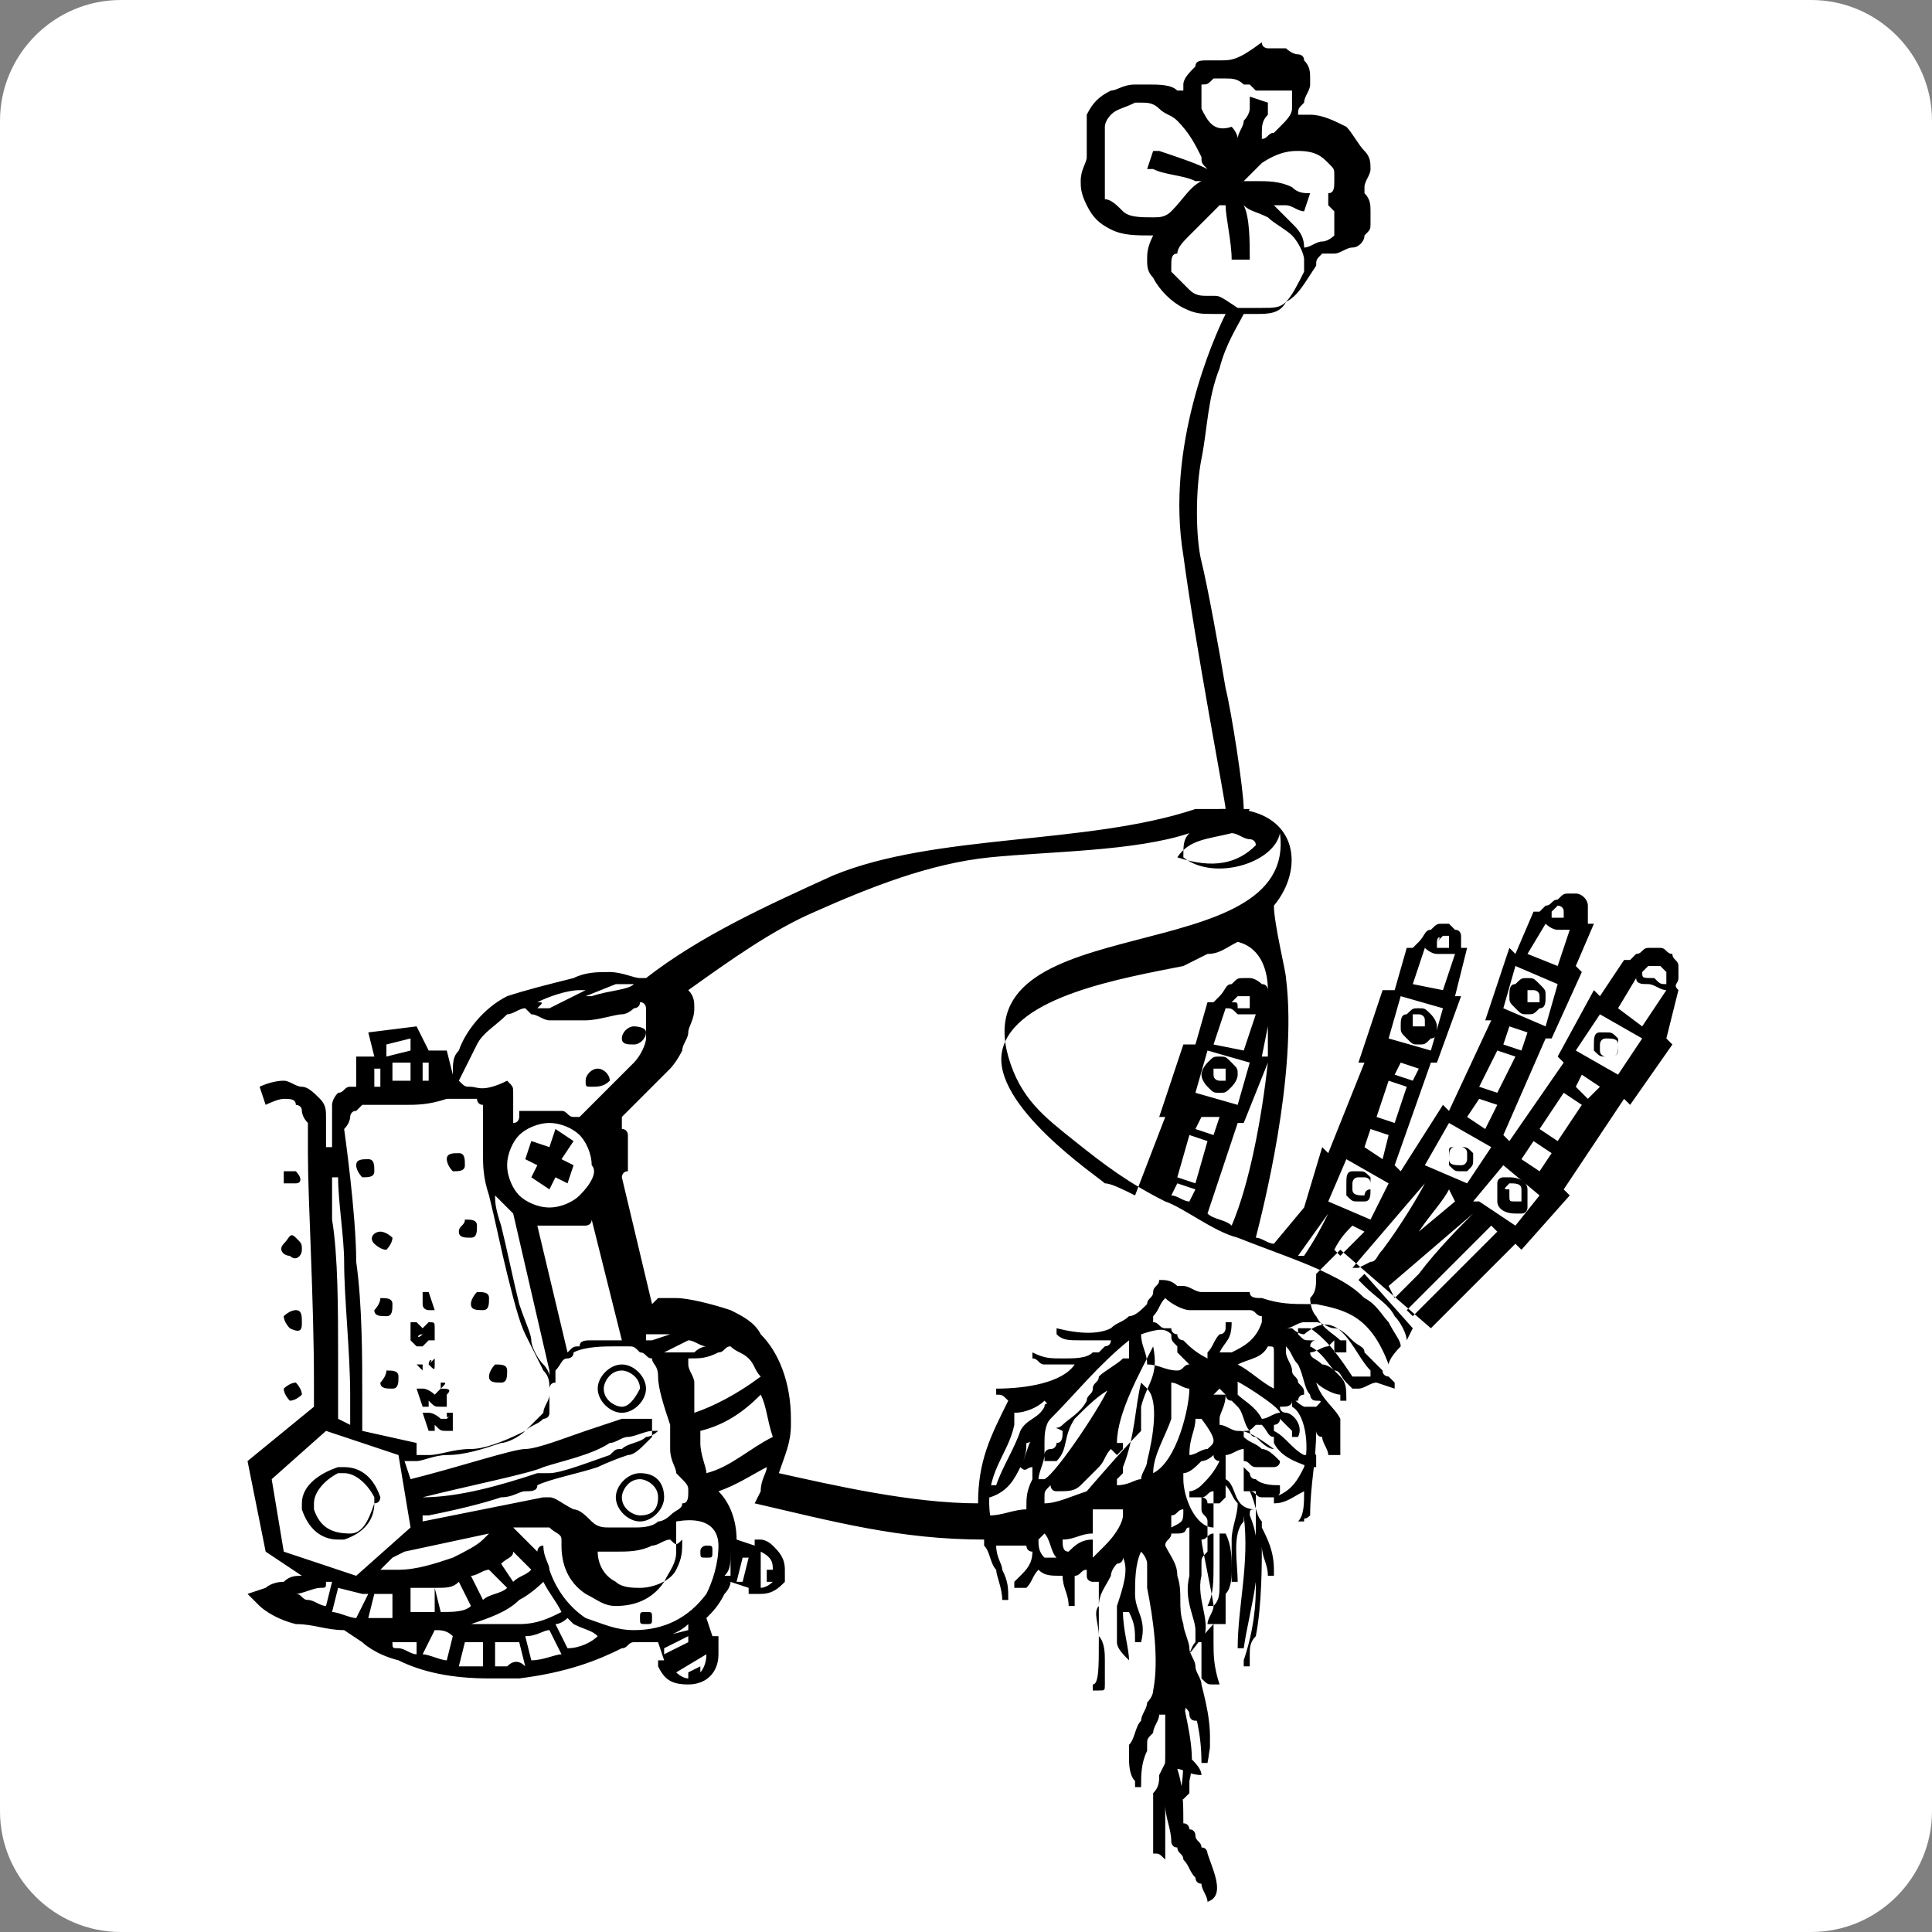
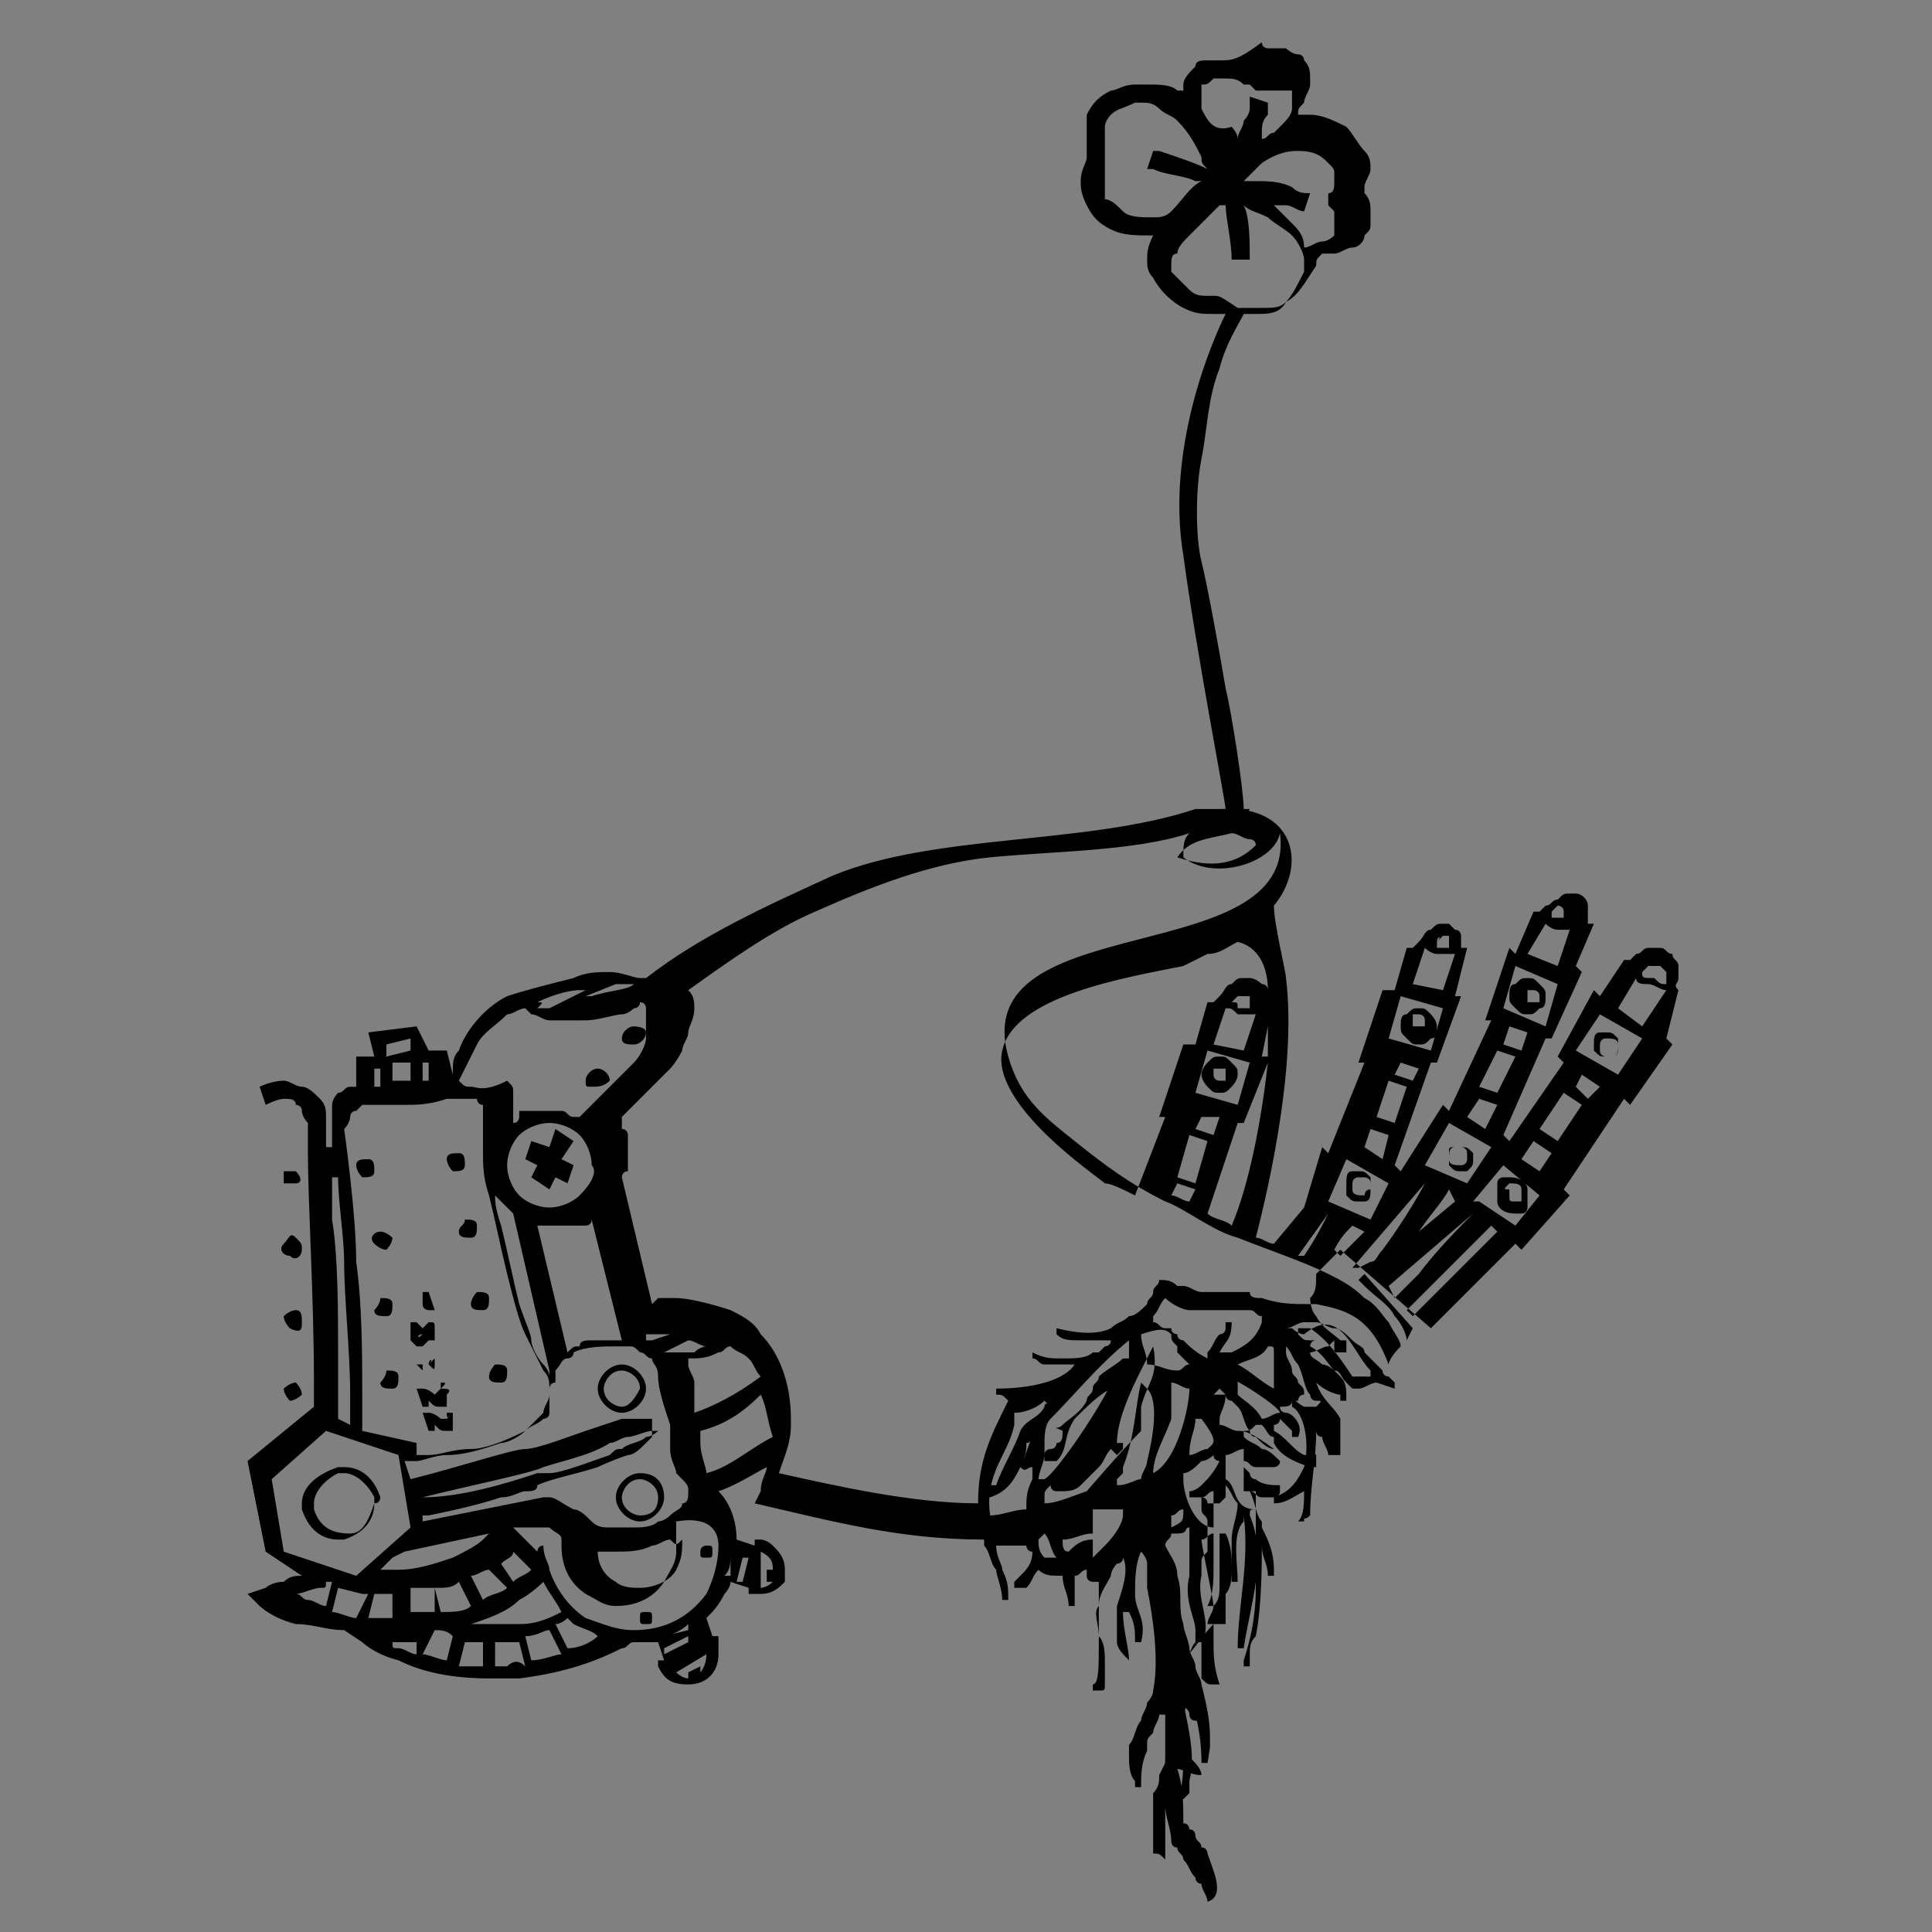
<svg xmlns="http://www.w3.org/2000/svg" version="1.1" id="レイヤー_1" x="0px" y="0px" viewBox="0 0 32 32" style="enable-background:new 0 0 32 32;" xml:space="preserve">
  <rect x="0" y="0" width="32" height="32" fill="#808080" stroke="none" />
  <style type="text/css">
	.st0{fill:#FFFFFF;}
</style>
-   <path class="st0" d="M30,32H2c-1.1,0-2-0.9-2-2V2c0-1.1,0.9-2,2-2h28c1.1,0,2,0.9,2,2v28C32,31.1,31.1,32,30,32z" />
  <g>
    <path d="M27.8,16.4L27.8,16.4c-0.1-0.1,0-0.1,0-0.2c0-0.1,0-0.1,0-0.2c0-0.1-0.1-0.1-0.1-0.2c-0.1,0-0.1-0.1-0.2-0.1   c-0.1,0-0.1,0-0.2,0c-0.1,0-0.1,0.1-0.2,0.1c0,0-0.1,0.1-0.1,0.1l-0.1,0l-0.4,0.6l-0.1-0.1l-0.6,1.1l0.1,0.1l0,0L25,18.9l-0.1-0.1   l0,0l0,0l0.7-1.6l0.1,0l0.5-1.1l-0.1-0.1l0.3-0.7l-0.1,0c0,0,0,0,0-0.1c0-0.1,0-0.1,0-0.2c0-0.1-0.1-0.2-0.2-0.2c0,0-0.1,0-0.1,0   c-0.1,0-0.1,0-0.2,0.1c-0.1,0-0.1,0.1-0.2,0.1c0,0-0.1,0.1-0.1,0.1l-0.1,0l-0.3,0.7L25,15.7l-0.4,1.2l0.1,0l0,0L24,18.4l-0.1-0.1   l-0.7,1.1l0,0h0l-0.1-0.1l0.6-1.7l0.1,0l0.4-1.1l-0.1,0l0.2-0.8l-0.1,0c0,0,0,0,0,0c0-0.1,0-0.1,0-0.2c0,0,0-0.1-0.1-0.1   c0,0-0.1-0.1-0.1-0.1c0,0-0.1,0-0.1,0c-0.1,0-0.1,0-0.2,0.1c-0.1,0-0.1,0.1-0.2,0.2c0,0-0.1,0.1-0.1,0.1l-0.1,0l-0.2,0.7l-0.2,0   l-0.4,1.2l0.1,0l0,0l-0.6,1.5l-0.1-0.1L21.6,20l0,0l-0.5,0.6c-0.1,0-0.2-0.1-0.3-0.1c0.1-0.4,0.7-2.7,0.5-4.3   c0-0.1-0.2-0.9-0.2-1.2c0.5-0.6,0.4-1.5-0.6-1.6l-0.4,0l-0.3,0c-1.8,0.6-4.3,0.4-6,1.1c-1.1,0.5-2.2,1-3.1,1.7c0,0-0.1,0-0.1,0   c-0.1,0-0.3-0.1-0.5-0.1c-0.2,0-0.4,0-0.6,0.1c-0.4,0.1-0.8,0.2-1.1,0.3c-0.4,0.2-0.7,0.6-0.8,0.9c-0.1,0.1-0.1,0.2-0.1,0.4   l-0.1-0.4l-0.3,0L6.9,17l-0.8,0.1l0.1,0.4l-0.3,0L5.9,18c0,0-0.1,0-0.1,0c-0.1,0-0.1,0.1-0.2,0.1c-0.1,0.1-0.1,0.2-0.1,0.2   c0,0.1,0,0.1,0,0.2v0c0,0,0,0,0,0v0c0,0,0,0.1,0,0.2c0,0.1,0,0.2,0,0.3l-0.1,0c0-0.2,0-0.4,0-0.5c0-0.1,0-0.2-0.1-0.3   c-0.1-0.1-0.2-0.2-0.3-0.2c-0.1,0-0.2-0.1-0.3-0.1c-0.2,0-0.4,0.1-0.4,0.1l0.1,0.3l0,0l0,0c0,0,0.2-0.1,0.3-0.1   c0.1,0,0.2,0,0.2,0.1c0,0,0.1,0,0.1,0.1c0,0,0,0.1,0.1,0.2c0,0.1,0,0.2,0,0.5c0,0.8,0.1,2.4,0.1,3.8c0,0.1,0,0.3,0,0.4l-1.1,0.9   l0.3,1.5L5,26.1c-0.1,0-0.2,0-0.3,0.1c-0.2,0-0.3,0.1-0.3,0.1l-0.3,0.1l0.2,0.2c0,0,0.2,0.2,0.6,0.3C5.2,26.9,5.4,27,5.7,27h0   l0.3,0.2c0,0,0.2,0.2,0.6,0.3c0.4,0.2,0.9,0.3,1.5,0.3c0.2,0,0.3,0,0.5,0c0.8-0.1,1.3-0.3,1.7-0.5c0.1,0,0.1-0.1,0.2-0.1   c0.1,0,0.2,0,0.2,0c0.1,0,0.2,0,0.2,0l0.1,0.3l-0.1,0l0,0.1c0.1,0.2,0.2,0.3,0.5,0.3c0,0,0,0,0,0c0.3,0,0.5-0.2,0.5-0.5   c0,0,0,0,0,0c0-0.1,0-0.1,0-0.2l0-0.1l-0.1,0l-0.1-0.3c0.1-0.1,0.2-0.2,0.3-0.4l-0.1-0.1l0.1,0.1c0,0,0.1-0.1,0.1-0.2l0.3,0.1   l0,0.1l0.1,0c0,0,0.1,0,0.1,0c0.2,0,0.3-0.1,0.4-0.2C13,26.2,13,26.1,13,26c0-0.2-0.1-0.3-0.2-0.4c-0.1-0.1-0.2-0.1-0.2-0.1l-0.1,0   l0,0.1l-0.3-0.1c0-0.3-0.1-0.6-0.3-0.8c0.3-0.1,0.6-0.3,0.8-0.4c0,0.1-0.1,0.2-0.1,0.4l-0.1,0.2c1.3,0.3,2.4,0.6,3.8,0.6   c0,0,0,0.1,0,0.1c0,0,0,0,0,0c0,0,0,0,0,0c0,0,0,0,0,0c0.1,0.1,0.1,0.3,0.2,0.4c0,0.1,0.1,0.3,0.1,0.5c0,0,0.1,0,0.1,0   c0-0.2,0-0.3-0.1-0.5c0-0.1-0.1-0.2-0.1-0.4c0,0,0,0,0,0l0,0c0,0,0,0,0,0v0c0,0,0,0,0,0c0.2,0,0.4,0,0.5,0c0,0,0,0,0,0c0,0,0,0,0,0   c0,0,0,0,0,0c0,0,0,0,0,0c0,0,0,0,0,0c0,0,0,0,0,0c0,0,0,0,0,0c0,0,0,0.1,0.1,0.1c0,0.2-0.1,0.3-0.2,0.4c0,0-0.1,0.1-0.1,0.1v0.1   h0.2c0.1-0.1,0.1-0.2,0.2-0.3c0.1,0.1,0.2,0.1,0.4,0.1c0,0.2,0.1,0.3,0.1,0.5h0.1c0-0.2,0-0.4,0-0.5c0.1,0,0.1-0.1,0.2-0.1   c0,0,0,0,0,0.1c0,0.1,0.1,0.1,0.1,0.1c0,0,0,0,0,0c0,0,0.1,0,0.1,0c0,0,0,0.1,0,0.2c0,0,0,0.1,0,0.1c0,0,0,0.1,0,0.1   c0,0.1,0,0.1,0,0.2c0,0,0,0,0,0.1c0,0,0,0.1,0,0.1c0,0,0,0,0,0.1c0,0,0,0.1,0,0.1c0,0.4,0,0.7-0.1,0.7v0.1c0,0,0.1,0,0.1,0   c0.1,0,0.1,0,0.1-0.1c0,0,0,0,0-0.1c0,0,0,0,0-0.1c0-0.1,0-0.2,0-0.2c0-0.1,0-0.3-0.1-0.4c0-0.2-0.1-0.4,0-0.5   c0-0.2,0.1-0.3,0.2-0.5c0-0.1,0.1-0.2,0.1-0.2c0,0,0.1,0,0.1-0.1c0.1,0.2,0,0.5-0.1,0.8c0,0,0,0.1,0,0.1c0,0,0,0.1,0,0.1   c0,0,0,0,0,0.1c0,0,0,0.1,0,0.1c0,0,0,0.1,0,0.1c0,0,0,0.1,0,0.1c0,0.1,0.1,0.2,0.2,0.3h0c0-0.2-0.1-0.5-0.1-0.8c0,0,0,0,0.1,0   c0.1,0.2,0.1,0.3,0.1,0.5h0.1c0.1-0.4-0.1-0.5-0.1-0.8c0-0.2,0-0.5,0.1-0.7c0,0,0.1,0.1,0.1,0.2c0,0.1,0,0.2,0,0.4   c0.1,0.5,0.2,1.2,0.1,1.7c0,0.1-0.1,0.2-0.1,0.2c0,0.1-0.1,0.2-0.1,0.3c-0.1,0.1-0.1,0.3-0.2,0.4c0,0.1,0,0.1,0,0.2   c0,0.1,0,0.3,0.1,0.4v0.1h0.1c0-0.2,0-0.4,0.1-0.6c0,0,0-0.1,0-0.1c0-0.1,0-0.1,0.1-0.2c0-0.1,0.1-0.2,0.1-0.3c0,0,0,0,0.1,0   c0,0.1,0,0.2,0,0.3c0,0.1,0,0.2,0,0.3c0,0,0,0.1,0,0.1c0,0.1,0,0.2-0.1,0.3c0,0.1,0,0.2-0.1,0.3c0,0.1,0,0.2,0,0.3   c0,0.2,0,0.4,0,0.7c0.1,0,0.1,0,0.2,0.1c0,0,0-0.1,0-0.1c0,0,0-0.1,0-0.1c0-0.1,0-0.2,0-0.2c0-0.1,0-0.2,0-0.4c0,0,0-0.1,0-0.1   c0,0.2,0.1,0.4,0.1,0.6c0,0,0,0.1,0.1,0.1c0,0.1,0.1,0.1,0.1,0.2c0.1,0.1,0.1,0.2,0.2,0.3c0,0,0,0.1,0.1,0.1c0,0.1,0.1,0.2,0.1,0.3   c0.3-0.1,0.1-0.5,0-0.8c0,0,0-0.1-0.1-0.1c0-0.1-0.1-0.1-0.1-0.2c0,0,0-0.1-0.1-0.1c0,0,0,0,0,0c0,0,0-0.1-0.1-0.1c0,0,0,0,0,0   c0,0,0,0,0,0c0-0.3,0-0.6-0.1-0.9v0c0.1,0,0.2,0.1,0.4,0.1c0-0.1-0.1-0.2-0.2-0.3c0,0-0.1-0.1-0.1-0.1c0-0.3,0-0.7,0.1-1h0   c0.1,0.4,0.2,0.7,0.2,1.2c0,0,0,0,0,0h0.1c0.1-0.5,0-0.9-0.1-1.3c0-0.1-0.1-0.2-0.1-0.3c0-0.1-0.1-0.2-0.1-0.3   c0-0.1-0.1-0.3-0.1-0.4c-0.1-0.3,0-0.5-0.1-0.8c0-0.2-0.1-0.3-0.2-0.5c0-0.1,0.1-0.1,0.1-0.2c0,0,0,0,0,0c0,0,0,0,0-0.1   c0,0,0,0,0,0c0,0,0-0.1,0-0.1c0,0,0,0,0,0v0c0,0,0,0,0-0.1c0.1,0,0.1-0.1,0.2-0.1c0,0,0,0,0,0c0,0,0,0,0,0c0,0,0,0,0,0c0,0,0,0,0,0   c0,0,0,0,0,0c0,0,0,0,0,0c0,0,0,0,0,0c0,0,0,0,0,0c0,0,0,0,0,0c0,0,0,0,0,0c0,0,0,0,0,0c0,0,0,0,0,0c0,0,0,0,0,0   c0,0.2,0,0.2-0.2,0.3c0,0,0,0.1,0,0.1c0,0,0,0,0.1,0c0.2,0,0.1-0.1,0.2-0.1c0,0,0,0.1,0,0.1c0,0.1,0,0.2,0,0.3c0,0,0,0.1,0,0.1   c0,0.1,0,0.1,0,0.2c0,0,0,0.1,0,0.1c-0.1,0.4,0.1,0.7,0.1,0.9c0,0.1,0,0.1,0,0.2v0c0,0,0.1,0,0.1,0c0.2-0.3-0.1-0.7,0-1.1   c0,0,0-0.1,0-0.1c0,0,0-0.1,0-0.1c0-0.1,0-0.1,0.1-0.2c0-0.1,0-0.1,0-0.2c0-0.1,0-0.1,0-0.2c0,0,0-0.1,0-0.1c0-0.1-0.1-0.1-0.1-0.2   l0,0c0,0,0-0.2,0-0.2l0,0v0l0,0l0,0c0.1,0,0.1-0.1,0.2-0.1v0c0,0,0,0,0,0v0c0,0,0,0,0,0v0c0,0,0,0,0,0v0c0,0,0,0,0,0c0,0,0,0,0,0   c0,0,0,0,0,0c0,0,0,0,0,0c0,0,0,0,0,0c0,0.1,0,0.1,0,0.2c0,0.3,0,0.7,0,1c0,0.3,0,0.5-0.1,0.7c0,0,0,0,0,0c0,0,0.1,0,0.1,0   c0.1-0.1,0.1-0.2,0.1-0.4c0-0.1,0-0.1,0-0.2c0,0,0-0.1,0-0.1c0-0.1,0-0.2,0-0.3c0-0.1,0-0.1,0-0.2c0,0,0,0,0.1,0   c0.1,0.2,0.1,0.4,0.1,0.6c0,0.1,0,0.3-0.1,0.4c0,0.1,0,0.1,0,0.2c0,0.1,0,0.1,0,0.2c0,0,0,0.1,0,0.1H20c0-0.1,0.1-0.2,0.1-0.3h0   c0,0.1,0,0.2,0,0.3c-0.2,0.2-0.3,0.4-0.5,0.6c0,0.1,0,0.2-0.1,0.3c0,0.2,0,0.4,0,0.6c0,0,0,0.1,0,0.1c0,0.1,0,0.2,0,0.3   c-0.1,0.2-0.2,0.4-0.3,0.6c0,0,0,0.1,0,0.1c0,0,0,0.1,0,0.1v0.1h0.1c0-0.1,0-0.1,0.1-0.2c0.1-0.2,0.1-0.3,0.2-0.4c0,0,0,0,0-0.1   c0,0.3,0,0.6-0.1,0.8c0,0,0.1,0,0.1,0c0,0,0.1-0.1,0.1-0.1c0-0.1,0-0.1,0-0.2c0.1-0.4,0-0.8-0.1-1.3h0c0,0.1,0.1,0.1,0.1,0.2   c0,0,0,0.1,0.1,0.1s0,0.1,0.1,0.1c0,0,0,0.1,0,0.1c0,0,0,0.1,0,0.1c0,0.1,0,0.2,0,0.3h0.1c0.1-0.2,0-0.5-0.1-0.8c0,0,0-0.1,0-0.1   c-0.1-0.1-0.1-0.3-0.2-0.4c0-0.1-0.1-0.1-0.1-0.2c0.1-0.1,0.1-0.3,0.2-0.4c0,0,0,0,0.1,0c0,0,0,0.1,0,0.1c0,0,0,0.1,0,0.1   c0,0.1,0,0.1,0,0.2c0,0.1,0,0.2,0,0.2c0.1,0.1,0.1,0.1,0.2,0.1c0,0,0.1,0,0.1,0c-0.1-0.3-0.1-0.5-0.1-0.7c0-0.1,0-0.1,0-0.2   c0-0.1,0-0.2,0-0.3c0,0,0-0.1,0-0.1c0-0.1-0.2-1-0.2-1.1c0.1,0,0.1-0.1,0.2-0.1v-0.1c-0.3,0-0.5-0.5-0.5-0.8c0,0,0,0,0,0   c0,0,0,0,0,0c0,0,0,0,0,0c0,0,0,0,0,0c0,0,0,0,0-0.1c0.1,0,0.2-0.1,0.3-0.2c0.1,0,0.2-0.1,0.2-0.1c0,0.1,0.1,0.1,0.1,0.1   c-0.1,0.2-0.2,0.3-0.3,0.4c0,0-0.1,0.1-0.2,0.1v0.1c0,0,0.1,0,0.1,0c0,0,0.1,0,0.1,0c0,0,0.1,0,0.1,0.1c0,0,0,0,0.1,0   c0,0,0.1,0,0.1,0c0,0,0,0,0.1-0.1c0,0,0-0.1,0-0.1c0,0,0,0,0-0.1h0c0.1,0.1,0.1,0.2,0.2,0.3c0,0.2-0.1,0.4-0.1,0.6   c0,0.2,0,0.5,0,0.7h0.1c0-0.3-0.1-0.8,0.1-1c0,0,0,0,0-0.1c0.1,0.8-0.1,1.5-0.1,2.2c0,0,0.1,0,0.1,0c0.1-0.7,0.4-1.5,0.1-2.2   c0-0.1,0-0.1,0.1-0.1V25c-0.4,0-0.3-0.4-0.5-0.5c0-0.1,0-0.2,0-0.3c0,0,0,0,0,0v0c0,0,0,0,0,0c0,0,0,0,0,0c0,0,0,0,0,0c0,0,0,0,0,0   v0c0,0,0,0,0-0.1c0.1,0,0.2-0.1,0.3-0.1c0,0,0,0,0,0v0c0,0,0,0,0,0l0,0c0,0,0,0,0,0l0,0c0,0,0,0,0,0l0,0c0,0,0,0,0,0l0,0   c0,0,0,0,0,0l0,0c0,0,0,0,0,0l0,0c0,0,0,0,0,0c0,0.2,0,0.4,0,0.5c0,0.1,0,0.1,0,0.2c0,0,0,0,0,0c0,0,0,0,0,0c0,0,0,0,0.1,0   c0,0,0,0,0.1,0c0,0,0,0.1,0,0.1c0,0,0,0,0,0.1c0,0,0,0.1,0,0.1c0,0.1,0,0.2,0,0.2c0,0.2,0,0.4,0,0.6c0,0,0,0.1,0,0.1   c0,0.1,0,0.1,0,0.2c0,0.1,0,0.1,0,0.2c0,0.5-0.1,0.9-0.2,1.2v0.1c0,0,0.1,0,0.1,0c0,0,0,0,0,0c0,0,0,0,0,0c0,0,0,0,0-0.1   c0,0,0,0,0-0.1c0-0.1,0-0.2,0.1-0.3c0.1-0.5,0.1-1.2,0.1-1.5h0c0,0.2,0.1,0.3,0.1,0.5c0,0,0.1,0,0.1,0c0,0,0-0.1,0-0.1   c0-0.3-0.1-0.5-0.2-0.7c0,0,0,0,0-0.1c-0.1-0.1-0.1-0.3-0.2-0.5c0.1,0,0.1,0.1,0.2,0.1c0.1,0,0.1,0,0.2,0c0,0,0.1,0,0.1-0.1v-0.1   c-0.1,0-0.3,0-0.4-0.1c-0.1,0-0.1-0.1-0.1-0.1c0,0,0,0-0.1-0.1c0,0,0,0,0-0.1c0.1,0,0.1,0.1,0.2,0.1c0,0,0,0,0,0c0,0,0.1,0,0.1,0   c0.1,0,0.1,0,0.2,0c0,0,0.1,0,0.1-0.1c-0.1-0.1-0.2-0.2-0.3-0.2c-0.1-0.1-0.2-0.1-0.3-0.2c0,0,0,0,0,0c0,0,0-0.1,0-0.1   c0.1,0,0.1,0,0.2-0.1h0c0,0,0.1,0,0.1,0c0,0,0,0,0,0l0,0c0,0,0,0,0,0c0,0,0,0,0,0l0,0c0,0,0,0,0,0c0.1,0.1,0.1,0.2,0.2,0.2   c0,0,0,0,0,0.1c0.1,0.2,0.3,0.3,0.6,0.4c0,0,0,0,0.1,0v-0.2c-0.1-0.1-0.1,0-0.2,0c-0.2-0.1-0.3-0.3-0.5-0.4c0,0,0-0.1,0-0.1   c0,0,0.1,0,0.1-0.1h0c0,0,0,0,0,0c0.1,0.1,0.1,0.1,0.2,0.2c0,0,0,0,0,0.1c0,0,0.1,0,0.1,0h0c0.1-0.2-0.1-0.4-0.2-0.4   c0,0-0.1,0-0.1-0.1c0,0,0,0,0,0c0.1,0,0.2,0,0.2-0.1c0,0,0,0,0,0.1c0,0,0,0,0,0c0,0,0,0,0,0c0,0,0,0,0,0c0.2,0.1,0.3,0.6,0.2,1   c-0.1,0.2-0.2,0.4-0.5,0.5v0.1c0.2,0,0.3-0.1,0.5-0.2c0,0.2,0,0.4-0.1,0.5c0,0,0.1,0,0.1,0c0-0.1,0,0,0.1-0.1   c0-0.5,0.1-0.9,0.1-1.4h0c0,0,0,0.1,0.1,0.1c0,0.1,0.1,0.2,0.1,0.3c0.1,0,0.1,0,0.2,0c0,0,0-0.1,0-0.1c0,0,0,0,0,0c0,0,0,0,0-0.1   c0,0,0,0,0,0c0,0,0,0,0-0.1c0,0,0,0,0,0c0,0,0,0,0-0.1c0,0,0,0,0,0c0,0,0,0,0-0.1c0,0,0,0,0,0c0,0,0,0,0-0.1l0,0   c-0.1-0.2-0.3-0.3-0.4-0.6l0,0c0.1,0.1,0.3,0.2,0.4,0.2l0,0c0,0,0,0,0,0c0,0,0,0,0,0c0,0,0,0,0,0c0,0,0,0,0,0c0,0,0,0,0,0   c0,0,0,0,0,0c0,0,0,0,0,0c0,0,0,0,0,0c0,0,0,0,0,0c0,0,0,0,0,0c0,0,0,0,0,0c0,0,0,0,0,0c0,0,0,0,0,0c0,0,0,0,0,0c0,0,0,0,0,0   c0,0,0,0,0,0c0,0,0,0,0,0.1c0,0,0.1,0,0.1,0h0c0-0.2,0-0.3-0.1-0.4c0,0-0.1-0.1-0.1-0.1c0,0-0.1-0.1-0.2-0.1   c-0.1-0.1-0.2-0.1-0.2-0.2c0,0,0,0,0,0c0,0,0,0,0,0c0.1,0,0.2-0.1,0.3-0.1l0,0l0,0c0,0,0,0,0.1-0.1c0,0,0,0,0,0.1c0,0,0,0,0,0   c0,0,0,0,0,0c0,0,0,0,0,0c0,0,0,0,0,0c0,0,0,0,0,0c0,0,0,0,0,0c0,0,0,0,0,0c0,0,0,0,0,0c0,0,0,0,0,0c0,0,0,0,0,0.1c0,0,0,0,0,0   c0,0,0,0,0,0c0,0,0,0,0,0c0,0,0,0,0,0c0,0,0,0,0,0c0,0,0,0,0,0c0,0,0,0,0,0c0,0,0,0,0,0c0,0,0,0,0,0c0,0,0,0,0.1,0c0,0,0,0,0,0   c0,0,0,0,0,0c0,0,0,0,0,0c0,0,0,0,0,0c0,0,0,0,0,0c0,0,0,0,0,0c0,0,0,0,0,0c0,0,0,0,0,0c0,0,0,0,0,0c0,0,0,0,0.1,0v-0.2h-0.1   c-0.1-0.1-0.3-0.2-0.4-0.4c-0.1-0.1-0.1-0.3-0.1-0.3c0,0,0,0,0,0c0.1-0.1,0.1-0.2,0.1-0.4l0.4-0.4L23.7,22l1.4-1.4l0.1,0.1l0.8-0.9   l-0.1-0.1l1-1.5l0.1,0.1l0.7-1l-0.1-0.1L27.8,16.4L27.8,16.4z M12.6,25.7C12.6,25.7,12.6,25.7,12.6,25.7c0.2,0.1,0.2,0.2,0.2,0.3   l-0.1,0l0,0.2l0.1,0c0,0,0,0,0,0c-0.1,0.1-0.2,0.1-0.2,0.1L12.6,25.7L12.6,25.7z M12.3,25.8l0.1,0l-0.1,0.4l-0.1,0L12.3,25.8   L12.3,25.8z M12.1,25.7L12.1,25.7l0,0.4l-0.1,0C12.1,26,12.1,25.9,12.1,25.7L12.1,25.7z M27.2,16.1C27.2,16.1,27.2,16.1,27.2,16.1   c0.1-0.1,0.1-0.1,0.1-0.1c0,0,0,0,0.1,0c0,0,0,0,0.1,0c0,0,0,0,0.1,0.1c0,0,0,0.1,0,0.1c0,0,0,0.1,0,0.1c0,0,0,0,0,0c0,0,0,0,0,0   c-0.1,0-0.1,0-0.2-0.1C27.2,16.2,27.2,16.2,27.2,16.1L27.2,16.1z M25.2,17.4l-0.3-0.1L25,17l0.3,0.1L25.2,17.4z M25.7,15.1   C25.8,15.1,25.8,15.1,25.7,15.1c0.1-0.1,0.1-0.1,0.1-0.1c0,0,0,0,0,0c0,0,0.1,0,0.1,0.1c0,0,0,0.1,0,0.1c0,0,0,0,0,0c0,0,0,0,0,0   c-0.1,0-0.1,0-0.2,0C25.7,15.3,25.7,15.2,25.7,15.1C25.7,15.2,25.7,15.2,25.7,15.1z M25.6,15.3c0,0,0.1,0.1,0.2,0.1   c0.1,0,0.2,0,0.2,0c0,0,0,0,0,0L25.8,16l-0.5-0.2L25.6,15.3L25.6,15.3z M25.1,16l0.7,0.3L25.6,17l-0.7-0.3L25.1,16z M24.8,17.4   l0.3,0.1l-0.3,0.6L24.5,18L24.8,17.4z M24.5,18.2l0.3,0.1l-0.2,0.4l-0.3-0.2L24.5,18.2z M24,18.6l0.7,0.4l-0.2,0.3l-0.2,0.3   l-0.7-0.3L24,18.6z M24.1,19.9l-0.6,0.5c0.2-0.3,0.4-0.5,0.5-0.7L24.1,19.9L24.1,19.9L24.1,19.9L24.1,19.9z M24.4,20.1L24.4,20.1   c-0.2,0.2-0.6,0.6-0.9,1c-0.1,0.1-0.3,0.3-0.4,0.4L23,21.3L24.4,20.1L24.4,20.1z M23.6,19.6L23.6,19.6c-0.1,0.2-0.4,0.7-0.7,1.1   c-0.1,0.1-0.1,0.2-0.2,0.2l0,0L22.5,21l-0.1,0L23.6,19.6L23.6,19.6z M22.2,20.8l-0.1-0.1c0.1-0.2,0.2-0.3,0.3-0.4l0.2,0.1   L22.2,20.8L22.2,20.8z M23.4,17.9l-0.3-0.1l0.1-0.2l0.3,0.1L23.4,17.9z M23.8,15.6C23.8,15.5,23.9,15.5,23.8,15.6   c0.1-0.1,0.1-0.1,0.1-0.1c0,0,0,0,0,0c0,0,0,0,0.1,0c0,0,0,0.1,0,0.1c0,0,0,0.1,0,0.1c0,0,0,0,0,0c0,0-0.1,0-0.1,0   c-0.1,0-0.1,0-0.1,0C23.8,15.7,23.8,15.7,23.8,15.6C23.7,15.6,23.8,15.6,23.8,15.6L23.8,15.6z M23.6,15.7c0,0,0.1,0.1,0.2,0.1   c0.1,0,0.1,0,0.2,0c0,0,0.1,0,0.1,0l-0.2,0.6l-0.5-0.1L23.6,15.7L23.6,15.7z M23.2,16.5l0.7,0.2l-0.2,0.7L23,17.2L23.2,16.5   L23.2,16.5z M23,17.9l0.3,0.1l-0.2,0.6l-0.3-0.1L23,17.9L23,17.9z M22.7,18.7l0.3,0.1l-0.1,0.4L22.6,19L22.7,18.7z M22.3,19.2   l0.7,0.4l-0.3,0.6l-0.7-0.3L22.3,19.2z M22,20.1L22,20.1c-0.1,0.2-0.2,0.4-0.4,0.7c0,0-0.1,0-0.1,0L22,20.1z M20.4,20.3   c-0.1-0.1-0.3-0.1-0.4-0.2l0.5-1.5l0.1,0l0.4-1C20.9,18.5,20.7,19.6,20.4,20.3z M19.5,19.5l0.2-0.7l0.3,0.1l-0.2,0.7L19.5,19.5z    M19.8,19.7l-0.1,0.2c-0.1,0-0.2-0.1-0.3-0.1l0.1-0.2L19.8,19.7z M20.5,16.8c0.1,0,0.1,0,0.2,0c0,0,0.1,0,0.1,0l-0.2,0.6l-0.5-0.1   l0.2-0.6C20.4,16.7,20.4,16.7,20.5,16.8L20.5,16.8z M20.4,16.6C20.4,16.6,20.5,16.5,20.4,16.6c0.1-0.1,0.1-0.1,0.1-0.1   c0,0,0,0,0.1,0c0,0,0,0,0,0c0,0,0,0,0.1,0c0,0,0,0.1,0,0.1c0,0,0,0.1,0,0.1v0c0,0-0.1,0-0.1,0c0,0-0.1,0-0.1,0   C20.5,16.6,20.5,16.6,20.4,16.6L20.4,16.6z M20.7,17.6l-0.2,0.7l-0.7-0.2l0.2-0.7L20.7,17.6z M20.2,18.5l-0.1,0.3l-0.3-0.1l0.1-0.2   L20.2,18.5L20.2,18.5z M21,17.5l-0.1,0L21,17C21,17.1,21,17.3,21,17.5z M21,16.4c0,0,0-0.1-0.1-0.1c0,0-0.1-0.1-0.2-0.1   c0,0-0.1,0-0.1,0c-0.1,0-0.1,0-0.2,0.1c-0.1,0-0.1,0.1-0.2,0.2c0,0-0.1,0.1-0.1,0.1l-0.1,0l-0.2,0.7l-0.2,0l-0.4,1.2l0.1,0l0,0   l-0.5,1.3c-0.2-0.1-0.4-0.2-0.5-0.2c-0.1-0.1-1.9-1.3-1.7-2.2c0.2-0.9,2-1.2,3-1.4c0,0,0.4-0.2,0.4-0.2c0.2,0,0.3-0.1,0.5-0.2   C20.9,15.7,21,16.1,21,16.4C21,16.4,21,16.4,21,16.4L21,16.4z M19.5,14.2c0.2-0.3,0.5-0.3,0.9-0.4c0.1,0,0.2,0.1,0.3,0.1   c0,0,0.1,0,0.1,0.1v0C20.5,14.3,20.1,14.4,19.5,14.2L19.5,14.2L19.5,14.2z M10.2,16.3c0.1,0,0.1,0,0.2,0c0,0,0.1,0,0.1,0   c0,0,0,0,0,0c0,0,0,0,0,0c0,0,0,0,0,0c0,0,0,0,0,0l0,0c0,0,0,0,0,0c-0.1,0.1-0.4,0.1-0.7,0.2c0,0-0.1,0-0.1,0L10.2,16.3L10.2,16.3z    M8.9,16.6C8.9,16.6,9,16.5,8.9,16.6c0.2-0.1,0.5-0.2,0.7-0.2c0,0,0.1,0,0.1,0l-0.6,0.3c-0.1,0-0.1,0-0.2,0C9,16.6,9,16.6,8.9,16.6   C9,16.6,9,16.6,8.9,16.6C9,16.6,8.9,16.6,8.9,16.6C8.9,16.6,8.9,16.6,8.9,16.6C8.9,16.6,8.9,16.6,8.9,16.6L8.9,16.6z M7.9,17.3   c0.1-0.2,0.3-0.3,0.5-0.5c0.1,0,0.2-0.1,0.3-0.1c0,0,0,0,0,0c0,0,0.1,0.1,0.1,0.1c0.1,0,0.2,0.1,0.3,0.1c0.1,0,0.2,0,0.3,0   c0.1,0,0.2,0,0.3,0c0.2,0,0.5-0.1,0.6-0.1c0.1,0,0.2-0.1,0.2-0.1c0,0,0.1,0,0.1-0.1c0,0,0,0,0,0c0,0,0,0,0,0c0.1,0,0.1,0.1,0.1,0.1   c0,0,0,0.1,0,0.2c0,0.1,0,0.2,0,0.3c0,0.1-0.1,0.3-0.2,0.4c0,0-0.1,0.1-0.1,0.1c0,0,0,0,0,0l0,0c0,0,0,0-0.1,0.1   c-0.1,0.1-0.4,0.4-0.7,0.7c0,0,0,0-0.1,0l0,0c-0.1,0-0.1-0.1-0.2-0.1c0,0,0,0,0,0c0,0,0,0,0,0c0,0,0,0,0,0c0,0,0,0,0,0   c0,0,0,0-0.1,0c0,0,0,0,0,0c0,0-0.1,0-0.1,0c0,0-0.1,0-0.1,0c0,0,0,0,0,0c0,0,0,0-0.1,0c0,0,0,0,0,0c0,0,0,0-0.1,0c0,0,0,0,0,0   c0,0,0,0-0.1,0c0,0,0,0,0,0c0,0-0.1,0-0.1,0c0,0,0,0,0,0c0,0,0,0,0,0c0,0,0,0,0,0c0,0,0,0,0,0c0,0,0,0,0,0c0,0,0,0,0,0s0,0,0,0   c0,0,0,0,0,0.1c0,0,0,0,0,0c0,0,0,0,0,0c0,0,0,0,0,0c0,0,0,0,0,0c0,0,0,0,0,0c0,0,0,0,0,0c0,0,0,0.1-0.1,0.1c0,0,0,0,0,0   c0-0.1,0-0.1,0-0.2c0,0,0-0.1,0-0.1c0,0,0,0,0,0v0c0-0.1,0-0.2,0-0.2c0-0.1,0-0.1-0.1-0.2C8,18.1,7.9,18,7.8,18   c-0.1,0-0.1,0-0.2-0.1C7.7,17.7,7.8,17.5,7.9,17.3L7.9,17.3z M10.7,22.1C10.7,22.1,10.7,22.1,10.7,22.1c0.1,0,0.3,0,0.4,0l-0.3,0.1   c0,0-0.1,0-0.1,0L10.7,22.1L10.7,22.1z M11.4,24.7c0,0.1,0,0.2-0.1,0.2c0,0.1-0.1,0.1-0.2,0.2c0,0-0.1,0.1-0.2,0.1   c-0.1,0.1-0.3,0.1-0.4,0.1c-0.1,0-0.3,0-0.4,0c0,0,0,0,0,0c-0.1,0-0.2,0-0.3-0.1c-0.1-0.1-0.2-0.2-0.3-0.2   c-0.2-0.1-0.3-0.2-0.4-0.2c0,0,0,0-0.1,0l-2,0.4v0L7,25.1c0,0,0.1,0,0.1,0C7.6,25,8,24.9,8.3,24.8c0.2,0,0.3-0.1,0.4-0.1   c0.1,0,0.2,0,0.2-0.1c0.2-0.1,0.7-0.2,1-0.3c0,0,0.2-0.1,0.5-0.2c0.1,0,0.2-0.1,0.3-0.2c0,0,0.1-0.1,0.1-0.1c0,0,0,0,0-0.1   c0,0,0,0,0-0.1c0,0,0,0,0,0c0,0,0,0,0-0.1c0,0-0.1,0-0.1,0c0,0-0.1,0-0.1,0c-0.1,0-0.2,0-0.3,0c-0.3,0.1-0.6,0.2-0.6,0.2h0l0,0   c-0.3,0.1-0.8,0.3-1,0.3c-0.2,0-1.1,0.3-1.9,0.5l-0.1-0.3c0.1,0,0.1,0,0.2,0c0.1,0,0.3-0.1,0.5-0.1c0.3,0,0.6-0.1,0.9-0.2   c0.1,0,0.3-0.1,0.4-0.2c0.1-0.1,0.2-0.2,0.3-0.3c0-0.1,0.1-0.2,0.1-0.3c0,0,0-0.1,0-0.1c0,0,0-0.1,0.1-0.1c0,0,0,0,0,0   c0,0,0,0,0-0.1c0,0,0,0,0,0c0,0,0-0.1,0-0.1c0.1-0.1,0.1-0.2,0.2-0.2c0,0,0.1,0,0.1-0.1c0.2-0.1,0.5-0.1,0.7-0.1c0.1,0,0.1,0,0.2,0   c0.1,0,0.1,0,0.2,0.1c0.1,0,0.1,0.1,0.2,0.1c0,0.1,0.1,0.1,0.1,0.3c0,0.2,0.1,0.5,0.2,0.8c0,0.1,0,0.1,0,0.2l0,0c0,0.1,0,0.1,0,0.2   c0,0.2,0.1,0.3,0.1,0.4C11.4,24.6,11.4,24.6,11.4,24.7C11.4,24.7,11.4,24.7,11.4,24.7L11.4,24.7z M11.3,25.5   C11.3,25.6,11.3,25.6,11.3,25.5c0,0.2,0,0.3-0.1,0.5c-0.1,0.2-0.4,0.3-0.6,0.3c-0.1,0-0.3,0-0.4-0.1c-0.2-0.1-0.3-0.3-0.3-0.5   c0,0,0,0,0,0c0,0,0,0,0,0c0,0,0,0,0,0c0,0,0,0,0.1,0c0,0,0,0,0,0c0,0,0.1,0,0.1,0c0,0,0,0,0.1,0c0.2,0,0.4,0,0.6-0.1   c0.1,0,0.2-0.1,0.3-0.1C11.2,25.6,11.2,25.6,11.3,25.5L11.3,25.5z M8.9,25.7l-0.4-0.4L9,25.3c0,0.1,0,0.2,0,0.3   C8.9,25.6,8.9,25.7,8.9,25.7L8.9,25.7z M6.6,26c-0.1,0-0.2,0-0.3,0l0.2-0.2l0.2-0.1l1.4-0.3c0,0,0,0-0.1,0.1   c-0.1,0.1-0.3,0.2-0.5,0.3C7.2,25.9,6.9,26,6.6,26L6.6,26z M7.2,26.7c-0.1,0-0.2,0-0.2,0c-0.1,0-0.2,0-0.2,0l0-0.4   c0.1,0,0.3,0,0.4,0L7.2,26.7L7.2,26.7z M7,24.8c0.8-0.2,1.8-0.4,2-0.5c0.3-0.1,0.8-0.2,1.1-0.4c0,0,0,0,0,0c0.1,0,0.2-0.1,0.3-0.1   c0.1,0,0.3-0.1,0.4-0.1c0,0,0.1,0,0.1,0l0,0c0,0,0,0,0,0c0,0-0.1,0.1-0.2,0.1c-0.1,0.1-0.3,0.1-0.4,0.2c-0.1,0-0.1,0-0.2,0.1   c0,0,0,0,0,0c0,0,0,0,0,0h0l0,0c-0.3,0.1-0.8,0.3-1,0.3c0,0-0.1,0-0.2,0C8.3,24.6,7.6,24.8,7,24.8L7,24.8L7,24.8z M7.6,26.2   l0.2,0.4c-0.1,0.1-0.3,0.1-0.5,0.1l-0.1-0.4C7.4,26.3,7.5,26.3,7.6,26.2L7.6,26.2z M7.8,26.1C7.9,26.1,8,26,8.1,26l0.3,0.3   c-0.1,0.1-0.3,0.1-0.4,0.2L7.8,26.1z M8.3,25.9c0.1-0.1,0.2-0.1,0.2-0.2L8.8,26c-0.1,0.1-0.2,0.1-0.3,0.2L8.3,25.9z M8.2,19.8   c0.1,0.1,0.2,0.2,0.3,0.3c0,0,0,0,0,0l0.6,2.6c0,0,0,0,0,0c0,0,0,0,0,0.1c0-0.1-0.1-0.2-0.1-0.2c-0.1-0.1-0.2-0.3-0.2-0.4   c0-0.1-0.1-0.3-0.2-0.6c-0.1-0.4-0.2-0.9-0.3-1.3C8.2,20,8.2,19.9,8.2,19.8C8.2,19.8,8.2,19.8,8.2,19.8L8.2,19.8z M9.6,19.8   C9.5,19.9,9.3,20,9.1,20s-0.4-0.1-0.5-0.2c-0.1-0.1-0.2-0.3-0.2-0.5c0-0.2,0.1-0.4,0.2-0.5c0.1-0.1,0.3-0.2,0.5-0.2   s0.4,0.1,0.5,0.2c0.1,0.1,0.2,0.3,0.2,0.5C9.9,19.4,9.8,19.6,9.6,19.8z M11.5,23.4c0,0,0-0.1,0-0.1c0,0,0,0,0,0c0,0,0,0,0,0   c0,0,0,0,0-0.1c0,0,0,0,0,0c0,0,0-0.1,0-0.1c0,0,0,0,0,0c0,0,0,0,0-0.1c0,0,0,0,0,0c0,0,0,0,0-0.1c0-0.1-0.1-0.2-0.1-0.3   c0,0,0,0,0-0.1c0.2,0,0.3,0,0.5-0.1c0.1,0,0.1-0.1,0.2-0.1c0,0,0,0,0,0c0.1,0.1,0.2,0.1,0.3,0.2c0.1,0.1,0.1,0.2,0.2,0.3   C12.2,23.1,11.8,23.3,11.5,23.4L11.5,23.4L11.5,23.4z M11.5,22.4c-0.1,0-0.2,0-0.4,0c0,0,0,0,0,0c0,0,0,0-0.1,0c0,0,0,0,0,0   l0.4-0.2c0.1,0,0.2,0.1,0.3,0.1C11.7,22.3,11.6,22.3,11.5,22.4L11.5,22.4z M10.3,22.2C10.3,22.2,10.2,22.2,10.3,22.2   c-0.1,0-0.1,0-0.1,0c0,0,0,0-0.1,0c0,0,0,0-0.1,0c0,0,0,0-0.1,0c0,0-0.1,0-0.1,0c-0.1,0-0.2,0-0.2,0.1c-0.1,0-0.1,0-0.2,0.1   l-0.5-2.1c0,0,0.1,0,0.1,0c0,0,0.1,0,0.1,0c0,0,0.1,0,0.1,0c0,0,0,0,0,0c0,0,0,0,0.1,0c0,0,0,0,0.1,0c0,0,0,0,0,0c0,0,0.1,0,0.1,0   c0,0,0,0,0,0c0,0,0.1,0,0.1,0c0,0,0,0,0,0c0,0,0.1,0,0.1,0h0c0,0,0.1,0,0.1-0.1L10.3,22.2L10.3,22.2z M7.1,17.6l0,0.3l-0.1,0l0-0.3   L7.1,17.6z M6.8,17.2l0,0.2l-0.4,0.1l0-0.2L6.8,17.2z M6.8,17.9l-0.3,0l0-0.3l0.3,0L6.8,17.9z M6.3,17.7l0,0.3l-0.1,0l0-0.3   L6.3,17.7z M5.8,18.5c0,0,0-0.1,0.1-0.1c0,0,0.1-0.1,0.1-0.1c0,0,0.1,0,0.1,0c0,0,0.1,0,0.1,0c0.1,0,0.3,0,0.5,0   c0.2,0,0.4,0,0.7-0.1c0.1,0,0.2,0,0.2,0c0.1,0,0.1,0,0.2,0c0,0,0.1,0,0.1,0c0,0,0,0.1,0.1,0.1c0,0.1,0,0.1,0,0.2c0,0.1,0,0.3,0,0.5   c0,0,0,0,0,0.1c0,0.2,0,0.4,0.1,0.7c0.1,0.4,0.2,0.9,0.3,1.3c0.1,0.4,0.2,0.8,0.3,1c0.1,0.2,0.2,0.4,0.3,0.6   c0.1,0.1,0.1,0.2,0.1,0.3c0,0.1,0,0.2,0,0.2c0,0.1,0,0.2,0,0.2c0,0.1-0.1,0.1-0.1,0.1c-0.1,0.1-0.2,0.1-0.3,0.2   C8.3,23.9,8,24,7.8,24c-0.3,0-0.5,0.1-0.7,0.1c-0.1,0-0.1,0-0.2,0l0-0.2L6,23.7c0,0,0,0,0,0c0-0.1,0-0.3,0-0.6c0-0.6,0-1.5-0.1-2.2   c0-0.8-0.2-2.2-0.2-2.2c0,0,0,0,0,0C5.8,18.6,5.8,18.5,5.8,18.5L5.8,18.5z M5.6,19.5c0,0.4,0.1,1,0.1,1.4c0,0.6,0.1,1.5,0.1,2.2   c0,0.2,0,0.4,0,0.5l-0.2-0.1l0,0c0-0.3,0-0.7,0-1c0-0.8,0-1.7-0.1-2.3c0-0.2,0-0.5,0-0.7L5.6,19.5L5.6,19.5z M4.7,25.7l-0.2-1.2   l0.9-0.8l1.2,0.4l0.2,1.2l-0.9,0.8L4.7,25.7z M5.4,26.6c-0.1,0-0.2-0.1-0.3-0.1c-0.1,0-0.1-0.1-0.2-0.1c0.1,0,0.3-0.1,0.4-0.1   c0.1,0,0.1,0,0.1-0.1c0,0,0,0,0,0l0.1,0L5.4,26.6L5.4,26.6z M5.9,26.8c-0.1,0-0.3-0.1-0.4-0.1l0.1-0.4L6,26.4l0.1,0L5.9,26.8z    M6.2,26.4c0,0,0.2,0,0.3,0c0,0,0,0,0,0l0,0.4c0,0,0,0,0,0c-0.1,0-0.3,0-0.4,0L6.2,26.4L6.2,26.4z M6.9,27.4   c-0.1,0-0.2-0.1-0.3-0.1c-0.1,0-0.1,0-0.1-0.1c0.1,0,0.1,0,0.2,0c0.1,0,0.2,0,0.2,0l0,0l0,0c0,0,0,0,0,0L6.9,27.4L6.9,27.4z    M7.4,27.5c-0.1,0-0.3-0.1-0.4-0.1l0.2-0.4c0.1,0,0.2,0,0.3,0.1L7.4,27.5L7.4,27.5z M8,27.6C8,27.6,8,27.6,8,27.6   c-0.2,0-0.3,0-0.4,0l0.1-0.4c0.1,0,0.2,0,0.3,0L8,27.6z M7.8,26.9c0.3-0.1,0.6-0.2,0.8-0.4C8.8,26.4,9,26.2,9,26.2   c0.1,0.2,0.2,0.3,0.3,0.5c-0.2,0.1-0.4,0.2-0.7,0.2c-0.2,0-0.3,0-0.5,0C8,26.9,7.9,26.9,7.8,26.9L7.8,26.9z M8.4,27.6   c-0.1,0-0.2,0-0.2,0l0-0.4c0.1,0,0.3,0,0.4,0l0.1,0.4C8.6,27.5,8.5,27.5,8.4,27.6L8.4,27.6z M8.8,27.5l-0.1-0.4   c0.2,0,0.3-0.1,0.4-0.1l0.2,0.4C9.2,27.4,9,27.5,8.8,27.5L8.8,27.5z M9.9,27.1c-0.1,0.1-0.3,0.2-0.5,0.2l-0.2-0.4   c0.1,0,0.2-0.1,0.2-0.1c0,0,0.1,0.1,0.1,0.1C9.7,27,9.8,27,9.9,27.1C9.9,27.1,9.9,27.1,9.9,27.1L9.9,27.1z M11,27.1   c0.1,0,0.3-0.1,0.4-0.2l0,0.1L11,27.1L11,27.1L11,27.1z M11.4,27.1l0,0.1l-0.4,0.2l0-0.1L11.4,27.1L11.4,27.1z M11.7,27.4   C11.7,27.4,11.7,27.4,11.7,27.4C11.7,27.5,11.7,27.5,11.7,27.4c0,0.2-0.1,0.3-0.1,0.3l0-0.1l-0.2,0.1l0,0.1c0,0,0,0,0,0   c0,0,0,0,0,0c-0.1,0-0.2-0.1-0.2-0.1L11.7,27.4L11.7,27.4z M11.9,25.6C11.9,25.6,11.9,25.7,11.9,25.6L11.9,25.6L11.9,25.6   c0,0.3-0.1,0.6-0.2,0.8C11.4,26.8,11,27,10.5,27c-0.3,0-0.5-0.1-0.8-0.2c-0.3-0.2-0.5-0.5-0.6-0.8l0,0l0,0c0-0.1-0.1-0.2-0.1-0.4   c0-0.1,0-0.2,0-0.3c0,0,0,0,0,0c0,0,0,0,0,0c0,0,0,0,0,0c0,0,0,0,0,0c0,0,0,0,0,0c0,0,0,0,0,0c0,0,0,0,0.1,0   c0.1,0.1,0.2,0.1,0.2,0.2c0,0,0,0,0,0.1c0,0.3,0.1,0.6,0.4,0.8c0.2,0.1,0.3,0.2,0.5,0.2c0.3,0,0.6-0.1,0.8-0.4l-0.1-0.1l0.1,0.1   c0.1-0.2,0.2-0.3,0.2-0.5c0-0.1,0-0.1,0-0.2c0,0,0,0,0,0c0,0,0,0,0,0c0,0,0,0,0,0c0,0,0,0,0,0c0,0,0,0,0,0c0,0,0-0.1,0-0.1   c0,0,0-0.1,0-0.1c0,0,0,0,0,0c0,0,0-0.1,0-0.1C11.8,25.1,11.9,25.4,11.9,25.6L11.9,25.6z M11.7,24.4c0-0.1-0.1-0.3-0.1-0.5l0,0   c0-0.1,0-0.1,0-0.2c0,0,0,0,0,0c0.4-0.1,0.7-0.3,1-0.6c0.1,0.2,0.1,0.4,0.2,0.7C12.4,24,12.1,24.3,11.7,24.4L11.7,24.4z M17.1,25   C17.1,25,17.1,25,17.1,25C17.1,25,17.1,25,17.1,25C17.1,25,17.1,25,17.1,25L17.1,25z M17.1,24.3C17.1,24.3,17.1,24.3,17.1,24.3   C17.1,24.3,17.1,24.3,17.1,24.3C17.1,24.3,17.1,24.3,17.1,24.3z M16.9,24.3L16.9,24.3c0.1,0.1,0.1,0,0.2,0c0,0,0,0,0,0   c0,0,0,0,0,0.1c0,0,0,0,0,0c0,0,0,0,0,0.1c0,0,0,0,0,0c-0.1,0.2-0.1,0.3-0.1,0.5c-0.2,0-0.4,0.1-0.6,0.1c-0.1-0.7,0.3-1,0.4-1.5   c0,0,0,0,0,0c0,0,0-0.1,0-0.1c0,0,0,0,0,0c0,0,0-0.1,0-0.1c0.2,0,0.4-0.1,0.5-0.2c0.1,0.1,0,0,0,0.1c-0.1,0.2-0.3,0.2-0.4,0.4   c-0.1,0.3-0.3,0.6-0.4,0.9c0,0,0,0-0.1,0c0,0,0,0-0.1,0.1c0,0,0,0,0,0c0,0,0,0,0,0.1c0,0,0.1,0,0.1,0   C16.7,24.7,16.8,24.5,16.9,24.3C17,24.1,17,24,17,23.9c0,0,0.1,0,0.1-0.1C17,24,17,24.1,16.9,24.3L16.9,24.3z M17.6,23.7   c0,0.1,0,0.2-0.1,0.2c0,0,0,0.1-0.1,0.1c0,0-0.1,0-0.1,0.1v0.1c0.1,0,0.1,0,0.2,0c0.2-0.2,0.1-0.4,0.3-0.7c0.2-0.2,0.4-0.4,0.6-0.5   c0,0,0,0,0,0v-0.1h0c-0.1,0.3-0.9,1.5-1.1,1.6c0,0-0.1,0-0.1,0c0-0.1,0.1-0.3,0.1-0.4c0,0,0-0.1,0-0.1c0,0,0,0,0-0.1   c0-0.1,0-0.3,0.1-0.4c0.4-0.4,0.8-0.9,1.3-1.3c0,0.1,0,0.2,0,0.3c0,0-0.1,0-0.1,0c-0.1,0.1-0.3,0.2-0.4,0.3c0,0.1-0.1,0.1-0.1,0.2   c0,0.1-0.1,0.1-0.1,0.2c-0.1,0.2-0.3,0.3-0.4,0.4C17.5,23.7,17.4,23.6,17.6,23.7L17.6,23.7z M17.3,25.8   C17.3,25.8,17.3,25.8,17.3,25.8c-0.1-0.1-0.1-0.2-0.1-0.3c0,0,0.1-0.1,0.1-0.1h0c0.1,0.1,0.1,0.3,0.2,0.4   C17.4,25.8,17.4,25.8,17.3,25.8L17.3,25.8z M17.9,25.8c0,0,0-0.1,0.1-0.1C17.9,25.7,17.9,25.7,17.9,25.8   C17.9,25.8,17.9,25.8,17.9,25.8z M17.7,25.7C17.6,25.7,17.6,25.7,17.7,25.7c-0.1,0-0.1-0.1-0.1-0.2v0c0,0,0,0,0,0l0,0c0,0,0,0,0,0   c0,0,0,0,0,0c0,0,0,0,0,0l0,0c0,0,0,0,0,0l0,0c0,0,0,0,0,0c0,0,0,0,0,0c0,0,0,0,0,0l0,0c0,0,0,0,0,0l0,0c0.2,0,0.3-0.1,0.5-0.1   c0,0,0,0,0,0v0c0,0,0,0.1,0,0.1c0,0,0,0,0,0c0,0,0,0,0,0c0,0,0,0,0,0c0,0,0,0,0,0c0,0,0,0,0,0c0,0,0,0,0,0c0,0,0,0,0,0   C17.9,25.5,17.8,25.6,17.7,25.7L17.7,25.7z M18,24.7C18,24.7,18,24.8,18,24.7C18,24.8,18,24.8,18,24.7C18,24.8,18,24.8,18,24.7   c-0.3,0.1-0.5,0.2-0.7,0.2c0,0,0-0.1,0-0.1c0,0,0,0,0,0c0,0,0,0,0,0c0,0,0,0,0,0c0,0,0,0,0,0c0,0,0,0,0,0c0,0,0,0,0,0c0,0,0,0,0,0   c0,0,0,0,0,0c0,0,0,0,0,0c0-0.1,0-0.1,0.1-0.2h0c0,0,0,0.1,0.1,0.1c0.2,0,0.3,0,0.4-0.1c0,0,0.1-0.1,0.1-0.1c0,0,0.1-0.1,0.1-0.1   c0,0,0.1-0.1,0.1-0.1c0.1-0.1,0.1-0.2,0.2-0.3v-0.1c0,0,0,0,0,0.1c0,0,0,0,0,0c0,0,0.1,0.1,0.1,0.1c0,0,0.1-0.1,0.1-0.1v-0.1h-0.1   c0-0.5,0.4-1.2,0.6-1.6c0.1,0.5-0.1,0.6-0.2,1c0,0.1,0,0.2,0,0.2c0,0.1,0,0.2,0,0.2C18.6,24,18,24.7,18,24.7L18,24.7z M18.6,25   L18.6,25C18.6,25,18.6,25,18.6,25L18.6,25C18.6,25,18.6,25,18.6,25L18.6,25c0,0.1,0,0.1,0,0.1v0c0,0,0,0,0,0v0c0,0,0,0,0,0   c0,0.1-0.1,0.3-0.3,0.5c-0.1,0.1-0.1,0.1-0.2,0.2c0,0,0-0.1,0-0.1l0-0.1c0,0,0-0.1,0-0.1c0-0.1,0-0.1,0-0.2c0,0,0-0.1,0-0.1   c0-0.1,0-0.1,0-0.1c0,0,0,0,0-0.1C18.4,25,18.5,25,18.6,25C18.6,24.9,18.6,24.9,18.6,25L18.6,25z M19,24.2c0,0.1-0.1,0.2-0.1,0.3h0   c0,0,0,0,0,0h0c-0.1,0-0.2,0.1-0.4,0.1v0c0,0,0,0,0-0.1c0,0,0,0,0,0c0,0,0,0,0,0c0,0,0,0,0,0c0,0,0,0,0,0c0,0,0,0,0.1-0.1   c0,0,0,0,0,0c0,0,0,0,0,0c0,0,0,0,0,0c0,0,0,0,0,0c0,0,0,0,0,0c0,0,0,0,0-0.1c0.2-0.5,0.2-1,0.3-1.4c0,0,0.1,0.1,0.1,0.1   C19.2,23.2,19.1,23.8,19,24.2z M20.4,22.4h-0.2c0.1-0.2,0.2-0.2,0.2-0.5c0,0-0.1,0-0.1,0c0,0,0,0.1,0,0.1c0,0,0,0.1-0.1,0.1   c-0.1,0.1-0.1,0.2-0.2,0.3v0.1c-0.2-0.1-0.3-0.2-0.4-0.3c0,0-0.1,0-0.1-0.1c0,0-0.1,0-0.1-0.1c0,0,0,0-0.1,0   c-0.1,0-0.1-0.1-0.2-0.1c0,0,0,0,0-0.1c0.1-0.1,0.1-0.2,0.2-0.3c0.1,0.1,0.3,0.2,0.4,0.2c0,0,0.1,0,0.1,0c0,0,0,0,0,0   c0,0,0.1,0,0.1,0c0,0,0.1,0,0.1,0c0,0,0,0,0,0c0,0,0.1,0,0.1,0c0.1,0,0.2,0,0.3,0c0.1,0,0.2,0,0.3,0c0.1,0,0.1,0.1,0.2,0.1   c0,0,0,0,0,0c0,0,0,0,0,0c0,0,0,0,0,0c0,0,0,0,0,0c0,0,0,0,0,0c0,0,0,0,0,0c0,0,0,0,0,0.1C20.8,22.2,20.6,22.3,20.4,22.4L20.4,22.4   z M21.1,22.4c0,0.2,0,0.4,0,0.6c-0.2-0.1-0.4-0.3-0.6-0.4v0c0.2-0.1,0.4-0.1,0.5-0.3C21.1,22.3,21.1,22.3,21.1,22.4L21.1,22.4z    M19.4,22.1c0,0.1,0,0.1,0.1,0.2c0,0,0,0,0,0.1c0,0,0,0,0.1,0.1c0,0,0.1,0.1,0.1,0.1c0,0,0,0,0,0c-0.1,0-0.1,0.1-0.2,0.1   c-0.2,0-0.3-0.1-0.5-0.1c0-0.2-0.1-0.3-0.1-0.5C19.2,22,19.3,22,19.4,22.1L19.4,22.1z M19.1,24.4L19.1,24.4L19.1,24.4   c0-0.3,0.2-0.6,0.3-0.9c0,0,0,0,0,0c0,0,0-0.1,0-0.1c0,0,0,0,0,0c0,0,0-0.1,0-0.1c0,0,0,0,0,0c0,0,0-0.1,0-0.1c0,0,0,0,0,0   c0-0.1,0-0.2,0-0.3c0.1,0,0.2,0.1,0.3,0.1C19.7,23.3,19.5,24.2,19.1,24.4L19.1,24.4z M20,24c-0.1,0-0.2,0.1-0.3,0.1   c0-0.3,0.1-0.4,0.1-0.6c0,0,0,0,0,0c0,0,0,0,0,0c0,0,0,0,0,0c0,0,0,0,0,0c0,0,0,0,0,0c0,0,0,0,0,0c0,0,0,0,0,0c0,0,0,0,0,0   c0,0,0,0,0,0c0,0,0,0,0,0c0,0,0,0,0,0c0,0,0,0,0,0c0,0,0,0,0,0c0,0,0,0,0,0c0,0,0,0,0,0c0,0,0,0,0,0c0,0,0,0,0,0l0,0c0,0,0,0,0.1,0   c0,0,0,0,0,0c0,0,0,0,0,0c0,0,0,0,0,0c0,0,0,0,0,0c0,0,0,0,0,0c0,0,0,0,0,0c0,0,0,0,0,0c0,0,0,0,0,0C20.2,23.9,20.1,23.9,20,24   L20,24z M20.5,23.7C20.5,23.7,20.5,23.7,20.5,23.7c-0.1,0-0.2-0.1-0.3-0.1c0,0,0,0,0,0c0,0,0,0,0,0c0,0,0,0,0,0c0,0,0,0,0,0   c0,0,0,0,0,0c0,0,0,0,0,0c0,0,0,0,0,0c0,0,0,0,0,0c0,0,0,0,0,0c0,0,0,0,0,0c0,0,0,0,0,0c0,0,0,0,0,0c0,0,0,0,0,0c0,0,0,0,0,0   c0,0,0,0,0,0c0,0,0,0,0,0c0,0,0,0,0,0c0,0,0-0.1,0-0.1c0-0.1,0.1-0.2,0.1-0.4c-0.1,0-0.1,0-0.2,0v0c0,0,0.1-0.1,0.1-0.1   c0,0,0,0,0.1,0.1c0,0,0,0.1,0.1,0.1c0,0,0.1,0.1,0.1,0.1c0.1,0.1,0.1,0.3,0.2,0.4c0,0,0,0.1,0.1,0.1c0.1,0.1,0.2,0.2,0.3,0.2   c0,0,0,0,0,0C20.7,23.7,20.6,23.7,20.5,23.7L20.5,23.7z M21.2,23.4L21.2,23.4c-0.1,0-0.2,0.1-0.3,0.1c-0.1-0.2-0.3-0.3-0.4-0.4   c0,0,0,0,0,0c0,0,0,0,0,0c0,0,0,0,0,0c0,0,0,0,0,0c0,0,0,0,0,0c0,0,0,0,0,0c0,0,0,0,0,0c0,0,0,0,0,0c0,0,0,0,0,0c0,0,0,0,0-0.1   c0,0,0,0,0,0c0,0,0-0.1,0-0.1C20.4,22.8,21.2,23.3,21.2,23.4C21.3,23.4,21.3,23.4,21.2,23.4C21.3,23.4,21.2,23.4,21.2,23.4   L21.2,23.4z M21.8,23.3c-0.1,0-0.1,0-0.2,0c-0.2-0.1-0.3-0.3-0.4-0.5c0,0,0-0.1,0-0.1c0,0,0,0,0,0c0,0,0-0.1,0-0.1h0c0,0,0,0,0,0   c0,0.1,0,0.1,0,0.2c0,0,0,0.1,0,0.1c0,0,0,0.1,0,0.1c0,0,0,0.1,0.1,0.1c0,0,0,0,0,0c0,0,0,0,0.1,0.1h0.1c0,0,0-0.1,0.1-0.1   c0-0.1,0-0.1-0.1-0.2c0-0.1-0.1-0.1-0.1-0.2c0-0.1-0.1-0.2-0.1-0.3v0c0,0,0,0,0-0.1c0.1,0.1,0.1,0.2,0.2,0.3   c0.1,0.2,0.1,0.4,0.2,0.5c0,0,0,0,0,0c0,0,0,0.1,0.1,0.1l0,0c0,0,0,0,0,0C21.9,23.2,21.9,23.2,21.8,23.3L21.8,23.3z M22.8,22.9   c-0.1,0-0.2,0.1-0.3,0.1c0,0-0.1,0-0.1,0c0,0,0,0,0,0c0,0-0.1-0.1-0.1-0.1c-0.1-0.1-0.1-0.2-0.2-0.2c-0.1-0.1-0.2-0.3-0.4-0.4   c0,0,0,0,0,0c0,0,0,0,0,0c0,0,0-0.1,0.1-0.1c0,0,0,0,0,0c0,0-0.1,0-0.1,0c-0.1,0-0.1,0-0.2-0.1c0,0,0,0,0-0.1c0,0,0.1,0,0.2,0   c0.3,0.2,0.5,0.5,0.7,0.8c0.1,0,0.1,0,0.2,0h0.1v-0.1c0,0,0,0,0,0c0,0,0,0,0,0c0,0,0,0,0,0c0,0,0,0,0,0c0,0,0,0,0,0c0,0,0,0,0,0   c0,0,0,0,0,0c0,0,0,0,0,0l0,0c-0.3-0.3-0.5-1.1-1.1-0.6c0,0,0,0,0,0c-0.1,0-0.2-0.1-0.2-0.1h-0.1c0,0,0,0,0,0   c0.1,0,0.2-0.1,0.3-0.1c0.1,0,0.1,0,0.2,0c0.1,0,0.2,0.1,0.3,0.1c0.1,0,0.2,0.1,0.3,0.2c0.1,0.1,0.2,0.1,0.2,0.2   c0.1,0.1,0.2,0.2,0.3,0.3c0,0.1,0.1,0.1,0.1,0.1c0.1,0.1,0.1,0.1,0.1,0.1c0,0,0,0,0,0.1C22.8,22.9,22.8,22.9,22.8,22.9L22.8,22.9z    M23,22.6c-0.3-0.8-0.7-0.9-1.2-1c0,0,0,0,0,0c0,0,0,0-0.1,0c0,0,0,0,0,0c0,0,0,0,0,0c0,0,0,0,0,0c0,0,0,0,0,0   c-0.3,0-0.5,0-0.8-0.1c-0.1,0-0.2,0-0.2-0.1h-0.8c-0.1,0-0.2-0.1-0.3-0.1c0,0,0,0-0.1,0c-0.1-0.1-0.2-0.1-0.3-0.1   c0,0.1-0.1,0.1-0.1,0.2c0,0.1-0.1,0.1-0.1,0.2c-0.1,0.1-0.2,0.2-0.3,0.2c-0.1,0.1-0.2,0.1-0.3,0.2c-0.2,0.1-0.5,0.1-0.9,0   c0,0,0,0.1,0,0.1c0.1,0.1,0.2,0.1,0.4,0.1c0,0,0.1,0,0.1,0c0,0,0.1,0,0.1,0c0,0,0.1,0,0.1,0c0.1,0,0.1,0,0.2,0   c0,0.1-0.1,0.1-0.1,0.1c0,0-0.1,0.1-0.1,0.1c0,0,0,0-0.1,0c-0.1,0.1-0.3,0.1-0.5,0.1c-0.2,0-0.3,0-0.5-0.1v0.1   c0.1,0,0.1,0.1,0.2,0.1c0,0,0,0,0.1,0c0,0,0.1,0,0.2,0c0.1,0,0.1,0,0.2,0c-0.2,0.3-0.8,0.4-1.3,0.4v0.1c0.1,0,0.1,0,0.2,0.1   c-0.3,0.6-0.5,1-0.5,1.7c-1.1,0-2.4-0.3-3.3-0.5c0.1-0.3,0.2-0.5,0.2-0.8l0,0l0,0c0,0,0,0,0-0.1c0-0.6-0.2-1.1-0.5-1.4   c-0.1-0.2-0.3-0.3-0.5-0.4c-0.3-0.1-0.7-0.2-0.9-0.2c-0.1,0-0.3,0-0.3,0l-0.1,0.1l-0.5-2.1c0,0,0-0.1,0.1-0.1c0,0,0-0.1,0-0.1   c0,0,0,0,0,0c0,0,0-0.1,0-0.1c0,0,0,0,0,0c0,0,0,0,0-0.1c0,0,0-0.1,0-0.1c0,0,0-0.1,0-0.1c0,0,0,0,0,0c0,0,0,0,0-0.1c0,0,0,0,0,0   c0,0,0,0,0,0c0,0,0,0,0,0c0,0,0,0,0,0c0,0,0-0.1-0.1-0.1v0c0,0,0,0,0-0.1c0,0,0,0,0,0c0,0,0,0,0-0.1c0.4-0.4,0.8-0.8,0.8-0.8l0,0   l0,0c0,0,0.1-0.1,0.2-0.3c0-0.1,0.1-0.2,0.1-0.3c0-0.1,0.1-0.2,0.1-0.4c0-0.1,0-0.2-0.1-0.3c0,0,0,0,0,0c0.7-0.5,1.4-1,2.1-1.3   c0.9-0.4,1.9-0.8,2.9-0.9c1-0.1,2.4-0.1,3.3-0.4c-0.1,0.1-0.1,0.2-0.1,0.4c0.5,0.4,1.5,0.1,1.6-0.4h0c0.3,2.3-5.2,1.2-4.5,3.7   c0.2,0.7,0.6,1,1.1,1.4c0.5,0.4,0.9,0.7,1.5,1c0.3,0.1,0.8,0.5,1.2,0.6c0.5,0.2,1.1,0.4,1.5,0.6c0.2,0.1,0.4,0.2,0.6,0.4   c0.2,0.1,0.3,0.3,0.4,0.4c0.1,0.2,0.2,0.3,0.2,0.4C23,22.5,23,22.6,23,22.6L23,22.6z M23.3,22.2c0-0.1-0.1-0.3-0.2-0.4   c-0.1-0.2-0.3-0.3-0.5-0.5c0,0-0.1-0.1-0.1-0.1l0.1-0.1l0.8,0.9L23.3,22.2z M23.4,21.8l-0.1-0.1c0.2-0.2,0.5-0.5,0.8-0.8   c0.2-0.2,0.5-0.5,0.6-0.6l0.1,0.1L23.4,21.8L23.4,21.8z M25.1,20.3l-0.6-0.4l-0.1,0l0.5-0.6l0.6,0.5L25.1,20.3L25.1,20.3z    M25.5,19.4l-0.3-0.2l0.2-0.3l0.3,0.2L25.5,19.4z M25.8,18.9l-0.3-0.2l0.4-0.6l0.3,0.2L25.8,18.9L25.8,18.9z M26.3,18.2L26.1,18   l0.1-0.2l0.3,0.2L26.3,18.2L26.3,18.2z M26.8,17.8l-0.7-0.4l0.4-0.6l0.7,0.4L26.8,17.8L26.8,17.8z M26.8,16.7l0.3-0.5   c0,0.1,0.1,0.1,0.2,0.1c0.1,0,0.2,0.1,0.3,0.1h0L27.2,17L26.8,16.7L26.8,16.7z" />
    <path d="M24.4,19.2c0-0.1,0-0.1,0-0.1l-0.1,0l0.1,0c-0.1-0.1-0.1-0.1-0.2-0.1c0,0-0.1,0-0.1,0c-0.1,0-0.1,0.1-0.1,0.2   c0,0.1,0,0.1,0,0.1c0.1,0.1,0.1,0.1,0.2,0.1c0,0,0.1,0,0.1,0C24.4,19.3,24.4,19.3,24.4,19.2z M24.2,19.3   C24.2,19.3,24.2,19.3,24.2,19.3c-0.1,0-0.2,0-0.2-0.1c0,0,0-0.1,0-0.1c0-0.1,0-0.1,0.1-0.1c0,0,0,0,0.1,0c0,0,0.1,0,0.1,0.1   c0,0,0,0.1,0,0.1C24.3,19.2,24.3,19.3,24.2,19.3L24.2,19.3z" />
    <path d="M25.5,16.3L25.5,16.3L25.5,16.3c-0.1-0.1-0.1-0.1-0.2-0.1c-0.1,0-0.1,0-0.2,0.1c-0.1,0-0.1,0.1-0.1,0.2   c0,0.1,0,0.1,0.1,0.2c0.1,0.1,0.1,0.1,0.2,0.1c0.1,0,0.1,0,0.2-0.1c0.1,0,0.1-0.1,0.1-0.2C25.6,16.4,25.6,16.4,25.5,16.3z    M25.5,16.6C25.4,16.6,25.4,16.6,25.5,16.6c-0.1,0-0.2,0-0.2,0c0,0,0-0.1,0-0.1c0,0,0-0.1,0-0.1c0,0,0,0,0.1,0c0,0,0.1,0,0.1,0.1   C25.5,16.4,25.5,16.5,25.5,16.6C25.5,16.5,25.5,16.6,25.5,16.6z" />
    <path d="M22.7,19.5L22.7,19.5L22.7,19.5c-0.1-0.1-0.1-0.1-0.2-0.1c0,0-0.1,0-0.1,0c-0.1,0-0.1,0.1-0.1,0.2c0,0.1,0,0.1,0,0.2   c0.1,0.1,0.1,0.1,0.2,0.1c0,0,0.1,0,0.1,0c0.1,0,0.1-0.1,0.1-0.2C22.7,19.6,22.7,19.6,22.7,19.5z M22.6,19.8   C22.5,19.8,22.5,19.8,22.6,19.8c-0.1,0-0.2,0-0.2-0.1c0,0,0-0.1,0-0.1c0,0,0-0.1,0.1-0.1c0,0,0,0,0.1,0c0,0,0.1,0,0.1,0.1   c0,0,0,0.1,0,0.1C22.6,19.7,22.6,19.8,22.6,19.8z" />
    <path d="M23.7,16.8c-0.1-0.1-0.1-0.1-0.2-0.1c-0.1,0-0.1,0-0.2,0.1c-0.1,0-0.1,0.1-0.1,0.2c0,0.1,0,0.1,0.1,0.2   c0.1,0.1,0.1,0.1,0.2,0.1c0.1,0,0.1,0,0.2-0.1c0.1,0,0.1-0.1,0.1-0.2C23.8,16.9,23.7,16.8,23.7,16.8z M23.6,17   C23.6,17.1,23.6,17.1,23.6,17c-0.1,0-0.2,0-0.2,0c0,0,0-0.1,0-0.1c0,0,0-0.1,0-0.1c0,0,0.1,0,0.1,0c0,0,0.1,0,0.1,0.1   C23.6,16.9,23.6,16.9,23.6,17C23.6,17,23.6,17,23.6,17z" />
    <path d="M24.8,19.6c0,0,0,0.1,0,0.2c0,0,0,0.1,0,0.1c0,0.1,0.1,0.2,0.3,0.2c0,0,0.1,0,0.1,0c0.1,0,0.1-0.1,0.1-0.1c0,0,0-0.1,0-0.2   c0,0,0-0.1,0-0.1l-0.1,0l0.1,0c0-0.1-0.1-0.2-0.3-0.2c0,0-0.1,0-0.1,0C24.9,19.5,24.8,19.5,24.8,19.6z M25,19.6   C25,19.6,25,19.6,25,19.6c0.1,0,0.2,0,0.2,0.1c0,0,0,0,0,0.1c0,0,0,0.1,0,0.1c0,0,0,0-0.1,0c0,0,0,0,0,0c-0.1,0-0.1,0-0.1-0.1   c0,0,0,0,0-0.1C24.9,19.7,24.9,19.7,25,19.6C24.9,19.6,24.9,19.6,25,19.6z" />
    <path d="M26.4,17.3c0,0,0,0.1,0,0.1c0.1,0.1,0.1,0.1,0.2,0.1c0,0,0.1,0,0.1,0c0.1,0,0.1-0.1,0.1-0.2c0,0,0-0.1,0-0.1l-0.1,0l0.1,0   c-0.1-0.1-0.1-0.1-0.2-0.1c0,0-0.1,0-0.1,0C26.4,17.1,26.4,17.2,26.4,17.3z M26.6,17.2C26.6,17.2,26.6,17.2,26.6,17.2   c0.1,0,0.2,0,0.2,0.1c0,0,0,0.1,0,0.1c0,0,0,0.1-0.1,0.1c0,0,0,0-0.1,0c0,0-0.1,0-0.1-0.1c0,0,0-0.1,0-0.1   C26.5,17.3,26.5,17.2,26.6,17.2z" />
    <path d="M20,18c0.1,0.1,0.1,0.1,0.2,0.1c0.1,0,0.1,0,0.2-0.1c0,0,0.1-0.1,0.1-0.2c0-0.1,0-0.1-0.1-0.2c-0.1-0.1-0.1-0.1-0.2-0.1   c-0.1,0-0.1,0-0.2,0.1c0,0-0.1,0.1-0.1,0.2C19.9,17.9,20,18,20,18z M20.1,17.7C20.1,17.7,20.2,17.7,20.1,17.7c0.1,0,0.2,0,0.2,0   l0,0l0,0c0,0,0,0.1,0,0.1c0,0,0,0.1,0,0.1c0,0-0.1,0-0.1,0c0,0-0.1,0-0.1-0.1C20.1,17.9,20.1,17.9,20.1,17.7   C20.1,17.8,20.1,17.8,20.1,17.7z" />
    <path d="M9.5,18.9l-0.3-0.2L9.1,19l-0.3-0.1l-0.1,0.3l0.2,0.1l-0.1,0.2l0.3,0.2l0.1-0.2l0.2,0.1l0.1-0.3l-0.2-0.1L9.5,18.9z" />
    <path d="M9.7,17.9c0-0.1,0.1-0.2,0.2-0.2c0.1,0,0.2,0.1,0.2,0.2C10,18,9.9,18,9.8,18C9.7,18,9.7,18,9.7,17.9z M10.5,17.3   c0.1,0,0.2-0.1,0.2-0.2S10.5,17,10.5,17c-0.1,0-0.2,0.1-0.2,0.2S10.4,17.3,10.5,17.3z" />
    <path d="M6.3,20.4c0.1,0,0.2,0.1,0.2,0.1c0,0.1-0.1,0.2-0.1,0.2c-0.1,0-0.2-0.1-0.2-0.1C6.1,20.5,6.2,20.4,6.3,20.4z M6.2,21.7   c0,0.1,0.1,0.1,0.2,0.1c0.1,0,0.1-0.1,0.1-0.2c0-0.1-0.1-0.1-0.2-0.1C6.3,21.6,6.2,21.7,6.2,21.7z M6.3,22.9c0,0.1,0.1,0.1,0.2,0.1   c0.1,0,0.1-0.1,0.1-0.2c0-0.1-0.1-0.1-0.2-0.1C6.4,22.8,6.3,22.9,6.3,22.9z M6,19.5c0.1,0,0.2,0,0.2-0.1c0-0.1,0-0.2-0.1-0.2   c-0.1,0-0.2,0-0.2,0.1S6,19.5,6,19.5z" />
    <path d="M7.7,20.2c0.1,0,0.2,0,0.2,0.1c0,0.1,0,0.2-0.1,0.2c-0.1,0-0.2,0-0.2-0.1C7.6,20.3,7.7,20.3,7.7,20.2z M7.8,21.6   c0,0.1,0.1,0.1,0.2,0.1c0.1,0,0.1-0.1,0.1-0.2c0-0.1-0.1-0.1-0.2-0.1C7.9,21.4,7.8,21.5,7.8,21.6z M8.1,22.8c0,0.1,0.1,0.1,0.2,0.1   c0.1,0,0.1-0.1,0.1-0.2c0-0.1-0.1-0.1-0.2-0.1C8.2,22.6,8.1,22.7,8.1,22.8z M7.5,19.4c0.1,0,0.2,0,0.2-0.1c0-0.1,0-0.2-0.1-0.2   c-0.1,0-0.2,0-0.2,0.1C7.4,19.2,7.4,19.3,7.5,19.4z" />
    <path d="M5,20.7c0,0.1-0.1,0.2-0.2,0.1c-0.1,0-0.2-0.1-0.1-0.2s0.1-0.2,0.2-0.1C5,20.6,5,20.6,5,20.7z M4.9,21.7   c-0.1,0-0.2,0.1-0.2,0.1c0,0.1,0.1,0.2,0.1,0.2C5,22.1,5,22,5,21.9S5,21.7,4.9,21.7z M4.9,22.9c-0.1,0-0.2,0.1-0.2,0.1   c0,0.1,0.1,0.2,0.1,0.2c0.1,0,0.2-0.1,0.2-0.1C5,23,4.9,22.9,4.9,22.9z M4.9,19.4c-0.1,0-0.2,0-0.2,0c0,0.1,0,0.2,0,0.2   c0.1,0,0.2,0,0.2,0C5,19.6,5,19.5,4.9,19.4z" />
    <path d="M6.7,21.6L6.7,21.6L6.7,21.6c0.1,0,0.1,0,0.1,0c0,0,0,0,0,0c0,0,0.1,0,0.1,0c0,0,0.1,0,0.1,0l0-0.2l0,0l0.1,0l0.1,0.3l0,0   l-0.1,0l0,0c0,0-0.1,0-0.1-0.1c0,0-0.1,0-0.1,0c0,0-0.1,0-0.2,0l0,0L6.7,21.6L6.7,21.6z M7.2,22C7.3,22,7.3,22,7.2,22   c0,0.1,0,0.1,0,0.1c0,0,0,0,0,0c0,0,0,0,0,0.1c0,0,0,0-0.1,0l0,0c0,0,0,0,0,0c0,0,0,0,0,0c0,0-0.1,0.1-0.1,0.1l0,0c0,0,0,0-0.1,0   c0,0,0,0-0.1-0.1c0,0,0-0.1,0-0.1c0,0,0,0,0,0c0,0,0,0,0-0.1c0,0,0-0.1,0-0.1c0,0,0,0,0.1,0l0,0C7,22,7,22,7,22   c0,0,0.1-0.1,0.1-0.1l0,0C7.2,21.9,7.2,21.9,7.2,22C7.2,22,7.2,22,7.2,22L7.2,22z M7,22.1C7,22.1,7,22.1,7,22.1L7,22.1L7,22.1   C6.9,22.1,6.9,22.1,7,22.1C6.9,22.1,6.9,22.1,7,22.1L7,22.1C6.9,22.1,6.9,22.2,7,22.1C6.9,22.2,6.9,22.2,7,22.1L7,22.1   C6.9,22.2,6.9,22.2,7,22.1C7,22.1,7,22.1,7,22.1C7,22.1,7,22.1,7,22.1L7,22.1z M7.2,22.1L7.2,22.1C7.2,22.1,7.2,22.1,7.2,22.1   L7.2,22.1L7.2,22.1C7.1,22.1,7.1,22.1,7.2,22.1C7.1,22.1,7.1,22.1,7.2,22.1C7.1,22.1,7.1,22.1,7.2,22.1L7.2,22.1   C7.2,22.1,7.2,22.1,7.2,22.1C7.2,22.1,7.2,22.1,7.2,22.1L7.2,22.1z M7.1,22.6C7.1,22.6,7.1,22.6,7.1,22.6   C7.2,22.7,7.2,22.7,7.1,22.6L7.1,22.6c0.1,0.1,0.1,0.1,0.1,0c0,0,0,0,0,0v0c0,0,0,0,0-0.1C7.2,22.5,7.2,22.5,7.1,22.6L7.1,22.6   C7.2,22.5,7.1,22.5,7.1,22.6C7.1,22.6,7.1,22.6,7.1,22.6L7.1,22.6L7.1,22.6z M7,22.7C7,22.7,7,22.7,7,22.7C7,22.7,7.1,22.6,7,22.7   L7,22.7C7,22.6,7,22.6,7,22.6c0,0,0,0,0,0h0c0,0,0,0-0.1,0C6.9,22.6,6.9,22.6,7,22.7L7,22.7C6.9,22.7,6.9,22.7,7,22.7   C6.9,22.7,7,22.7,7,22.7L7,22.7z M7.3,23C7.3,23,7.3,23,7.3,23L7.3,23C7.4,23,7.3,23,7.3,23C7.3,23.1,7.3,23.1,7.3,23L7.3,23   c-0.1,0.1-0.1,0.1-0.1,0.1c0,0-0.1-0.1-0.2-0.1l0,0h0l-0.1,0l0,0L7,23.3l0.1,0l0,0l0-0.1c0,0,0,0,0,0c0.1,0.1,0.1,0.1,0.2,0.1   c0,0,0,0,0,0c0,0,0.1,0,0.1,0c0,0,0,0,0-0.1c0,0,0,0,0-0.1c0,0,0,0,0,0C7.5,23,7.4,23,7.3,23c0.1-0.1,0.1-0.1,0-0.1l0,0L7.3,23   L7.3,23C7.3,23,7.3,23,7.3,23L7.3,23z M7.5,23.4C7.5,23.4,7.5,23.4,7.5,23.4L7.5,23.4l-0.1,0l0,0C7.4,23.5,7.4,23.5,7.5,23.4   C7.4,23.5,7.4,23.5,7.5,23.4L7.5,23.4c-0.1,0.1-0.1,0.1-0.1,0.1c0,0,0,0,0,0h0c0,0-0.1,0-0.1,0c0,0-0.1-0.1-0.2-0.1l0,0h0l-0.1,0   l0,0l0.1,0.3l0.1,0l0,0l0-0.1c0,0,0,0,0,0c0.1,0.1,0.1,0.1,0.2,0.1c0,0,0,0,0,0c0,0,0.1,0,0.1,0c0,0,0,0,0-0.1c0,0,0,0,0-0.1   C7.5,23.5,7.5,23.5,7.5,23.4C7.5,23.5,7.5,23.4,7.5,23.4L7.5,23.4z" />
    <path d="M10.3,22.6c-0.2,0-0.4,0.2-0.4,0.4c0,0.2,0.2,0.4,0.4,0.4c0.2,0,0.4-0.2,0.4-0.4C10.7,22.8,10.5,22.6,10.3,22.6z    M10.3,23.3c-0.1,0-0.3-0.1-0.3-0.3c0-0.1,0.1-0.3,0.3-0.3c0.1,0,0.3,0.1,0.3,0.3C10.5,23.2,10.4,23.3,10.3,23.3z" />
    <path d="M6.3,24.8c-0.1-0.3-0.3-0.5-0.6-0.5c0,0-0.1,0-0.1,0C5.3,24.4,5,24.6,5,24.9c0,0,0,0.1,0,0.1c0.1,0.3,0.3,0.5,0.6,0.5   c0,0,0.1,0,0.1,0l0-0.1l0,0.1c0.3-0.1,0.5-0.3,0.5-0.6C6.3,24.9,6.3,24.8,6.3,24.8z M5.8,25.4C5.7,25.4,5.7,25.4,5.8,25.4   c-0.3,0-0.5-0.1-0.6-0.4c0,0,0-0.1,0-0.1c0-0.2,0.2-0.4,0.4-0.5c0,0,0.1,0,0.1,0c0.2,0,0.4,0.2,0.5,0.4c0,0,0,0.1,0,0.1   C6.1,25.2,6,25.4,5.8,25.4z" />
    <path d="M10.6,24.4c-0.2,0-0.4,0.2-0.4,0.4c0,0.2,0.2,0.4,0.4,0.4c0.2,0,0.4-0.2,0.4-0.4C11,24.6,10.9,24.4,10.6,24.4z M10.6,25.1   c-0.1,0-0.3-0.1-0.3-0.3c0-0.1,0.1-0.3,0.3-0.3c0.1,0,0.3,0.1,0.3,0.3C10.9,25,10.8,25.1,10.6,25.1z" />
    <path d="M9.6,26c0,0.1-0.1,0.1-0.1,0.1c-0.1,0-0.1-0.1-0.1-0.1c0-0.1,0.1-0.1,0.1-0.1C9.6,25.9,9.6,26,9.6,26z M10.7,26.7   c-0.1,0-0.1,0-0.1,0.1c0,0.1,0,0.1,0.1,0.1c0.1,0,0.1,0,0.1-0.1C10.8,26.7,10.8,26.7,10.7,26.7z M11.6,25.7c0,0.1,0,0.1,0.1,0.1   c0.1,0,0.1,0,0.1-0.1c0-0.1,0-0.1-0.1-0.1C11.7,25.6,11.6,25.6,11.6,25.7z" />
    <path d="M20.7,13.4c0,0-0.1,0-0.1,0c0-0.3-0.2-1.6-0.3-2c-0.1-0.6-0.3-1.7-0.4-2.1c-0.1-0.4-0.1-1.2,0-1.7c0.1-0.5,0.1-1,0.3-1.5   c0.1-0.4,0.3-0.7,0.4-0.9c0.1,0,0.1,0,0.2,0c0.2,0,0.4,0,0.5-0.2c0.2-0.1,0.3-0.3,0.5-0.6c0-0.1,0-0.1,0.1-0.2c0,0,0.1,0,0.2,0   c0.1,0,0.2-0.1,0.3-0.1c0.1,0,0.2-0.1,0.2-0.2c0.1-0.1,0.1-0.1,0.1-0.2c0-0.1,0-0.1,0-0.2c0-0.1,0-0.2-0.1-0.3c0,0,0,0,0,0   c0,0,0,0,0-0.1c0-0.1,0.1-0.2,0.1-0.3c0,0,0,0,0,0c0-0.1,0-0.2-0.1-0.3c-0.1-0.1-0.2-0.3-0.3-0.4c-0.2-0.1-0.4-0.2-0.6-0.2h0   c-0.1,0-0.1,0-0.2,0c0-0.1,0-0.1,0.1-0.2c0-0.1,0.1-0.2,0.1-0.3c0,0,0,0,0-0.1c0-0.1,0-0.2-0.1-0.3c0-0.1-0.1-0.1-0.1-0.1   c-0.1,0-0.2-0.1-0.2-0.1c-0.1,0-0.1,0-0.2,0c0,0-0.1,0-0.1,0c0,0-0.1,0-0.1-0.1C20.5,1,20.4,1,20.2,1c-0.1,0-0.1,0-0.2,0   c-0.1,0-0.2,0-0.2,0.1c-0.1,0.1-0.2,0.2-0.2,0.3c0,0,0,0.1,0,0.1c0,0-0.1,0-0.1,0c-0.1-0.1-0.3-0.1-0.5-0.1c-0.1,0-0.1,0-0.2,0   c-0.2,0-0.3,0.1-0.4,0.1c-0.2,0.1-0.3,0.2-0.4,0.4C18,1.9,18,2.1,18,2.2c0,0.1,0,0.2,0,0.3c0,0,0,0.1,0,0.1c0,0.1-0.1,0.2-0.1,0.4   c0,0.1,0,0.2,0.1,0.4c0.1,0.2,0.2,0.3,0.4,0.4c0.2,0.1,0.4,0.1,0.7,0.1c0,0,0,0,0,0c0,0,0,0,0,0C19,4.1,19,4.2,19,4.3   c0,0.1,0,0.2,0.1,0.3c0.1,0.2,0.3,0.4,0.5,0.5c0.2,0.1,0.3,0.1,0.5,0.1c0.1,0,0.1,0,0.2,0c-0.2,0.4-1,2.2-0.7,4   c0.2,1.5,0.7,4.1,0.7,4.2l-0.1,0c0,0.1,0.1,0.1,0.1,0.2C20.3,13.5,20.6,13.6,20.7,13.4z M21.5,2.5L21.5,2.5c0.3,0,0.4,0.1,0.5,0.2   c0.1,0.1,0.1,0.1,0.1,0.2c0,0,0,0.1,0,0.1v0c0,0.1,0,0.2-0.1,0.2c0,0,0,0.1,0,0.1c0,0,0,0,0,0l0,0L22,3.4l0.1,0.1c0,0,0,0,0,0.1   c0,0,0,0.1,0,0.1c0,0,0,0,0,0.1c0,0,0,0,0,0.1c0,0-0.1,0.1-0.2,0.1c-0.1,0-0.2,0.1-0.3,0.1c0-0.2-0.1-0.3-0.2-0.4   c-0.1-0.1-0.2-0.2-0.3-0.3c0.1,0,0.1,0,0.2,0c0.1,0,0.2,0.1,0.3,0.1l0.1-0.3c-0.1,0-0.2,0-0.3-0.1c-0.2-0.1-0.4-0.1-0.6-0.1   c-0.1,0-0.1,0-0.2,0c0.1-0.1,0.2-0.2,0.3-0.3C21.2,2.5,21.4,2.5,21.5,2.5L21.5,2.5z M19.9,1.4C19.9,1.4,19.9,1.4,19.9,1.4   C20,1.4,20,1.4,20.1,1.3c0.1,0,0.1,0,0.2,0c0.1,0,0.2,0,0.3,0.1c0,0,0,0,0.1,0l0,0l0.1,0.1l0.1,0c0,0,0.1,0,0.1,0   c0.1,0,0.2,0,0.3,0c0,0,0.1,0,0.1,0c0,0,0,0,0,0.1c0,0,0,0,0,0c0,0.1,0,0.2,0,0.2c0,0.1-0.1,0.2-0.2,0.3c0,0-0.1,0.1-0.1,0.1   c0,0,0,0,0,0c-0.1,0-0.1,0.1-0.2,0.1c0,0,0-0.1,0-0.1c0-0.1,0-0.2,0.1-0.3c0-0.1,0-0.1,0-0.2l-0.3-0.1c0,0.1,0,0.2,0,0.2   c0,0,0,0.1-0.1,0.2c0,0.1-0.1,0.2-0.1,0.3c0-0.1-0.1-0.2-0.1-0.2C20.1,2.2,20,2,19.9,1.8c0,0,0,0,0-0.1c0,0,0-0.1,0-0.1   C19.9,1.5,19.9,1.5,19.9,1.4L19.9,1.4z M19.1,3.6c-0.2,0-0.4,0-0.5-0.1c-0.1-0.1-0.2-0.2-0.3-0.2c0-0.1,0-0.1,0-0.2   c0-0.1,0-0.2,0-0.3c0,0,0-0.1,0-0.1c0,0,0,0,0,0l0,0l0-0.1l0-0.1c0,0,0-0.1,0-0.2c0-0.1,0-0.1,0-0.2c0-0.1,0.1-0.2,0.1-0.2   c0.1-0.1,0.2-0.1,0.4-0.2c0,0,0.1,0,0.1,0c0.1,0,0.2,0,0.3,0.1s0.2,0.1,0.3,0.2c0.2,0.2,0.3,0.4,0.4,0.6c0,0.1,0,0.1,0.1,0.2   c-0.2-0.1-0.5-0.2-0.8-0.3c0,0-0.1,0-0.1,0L19,2.8c0,0,0.1,0,0.1,0c0.2,0.1,0.5,0.1,0.7,0.2c0,0,0.1,0,0.1,0c0,0,0,0,0,0   c-0.2,0.1-0.3,0.3-0.5,0.5C19.3,3.6,19.2,3.6,19.1,3.6L19.1,3.6z M20.1,4.9c0,0-0.1,0-0.1,0c-0.1,0-0.2,0-0.3-0.1   c-0.1-0.1-0.2-0.2-0.3-0.3c0,0,0-0.1,0-0.1c0-0.1,0-0.2,0.1-0.2c0-0.1,0.1-0.2,0.2-0.3c0.2-0.2,0.4-0.4,0.5-0.5c0,0,0,0,0.1,0   c0,0.2,0.1,0.6,0.1,0.9l0.3,0c0-0.3,0-0.7-0.1-0.9c0.1,0.1,0.2,0.1,0.4,0.2c0.1,0.1,0.3,0.2,0.4,0.3c0.1,0.1,0.2,0.3,0.2,0.4v0   c0,0.1,0,0.1,0,0.2c-0.1,0.2-0.2,0.4-0.3,0.5c-0.1,0.1-0.2,0.1-0.4,0.1c-0.1,0-0.2,0-0.2,0c0,0-0.1,0-0.1,0l0,0h0v0l0,0l-0.1,0   C20.2,4.9,20.2,4.9,20.1,4.9L20.1,4.9z" />
  </g>
</svg>